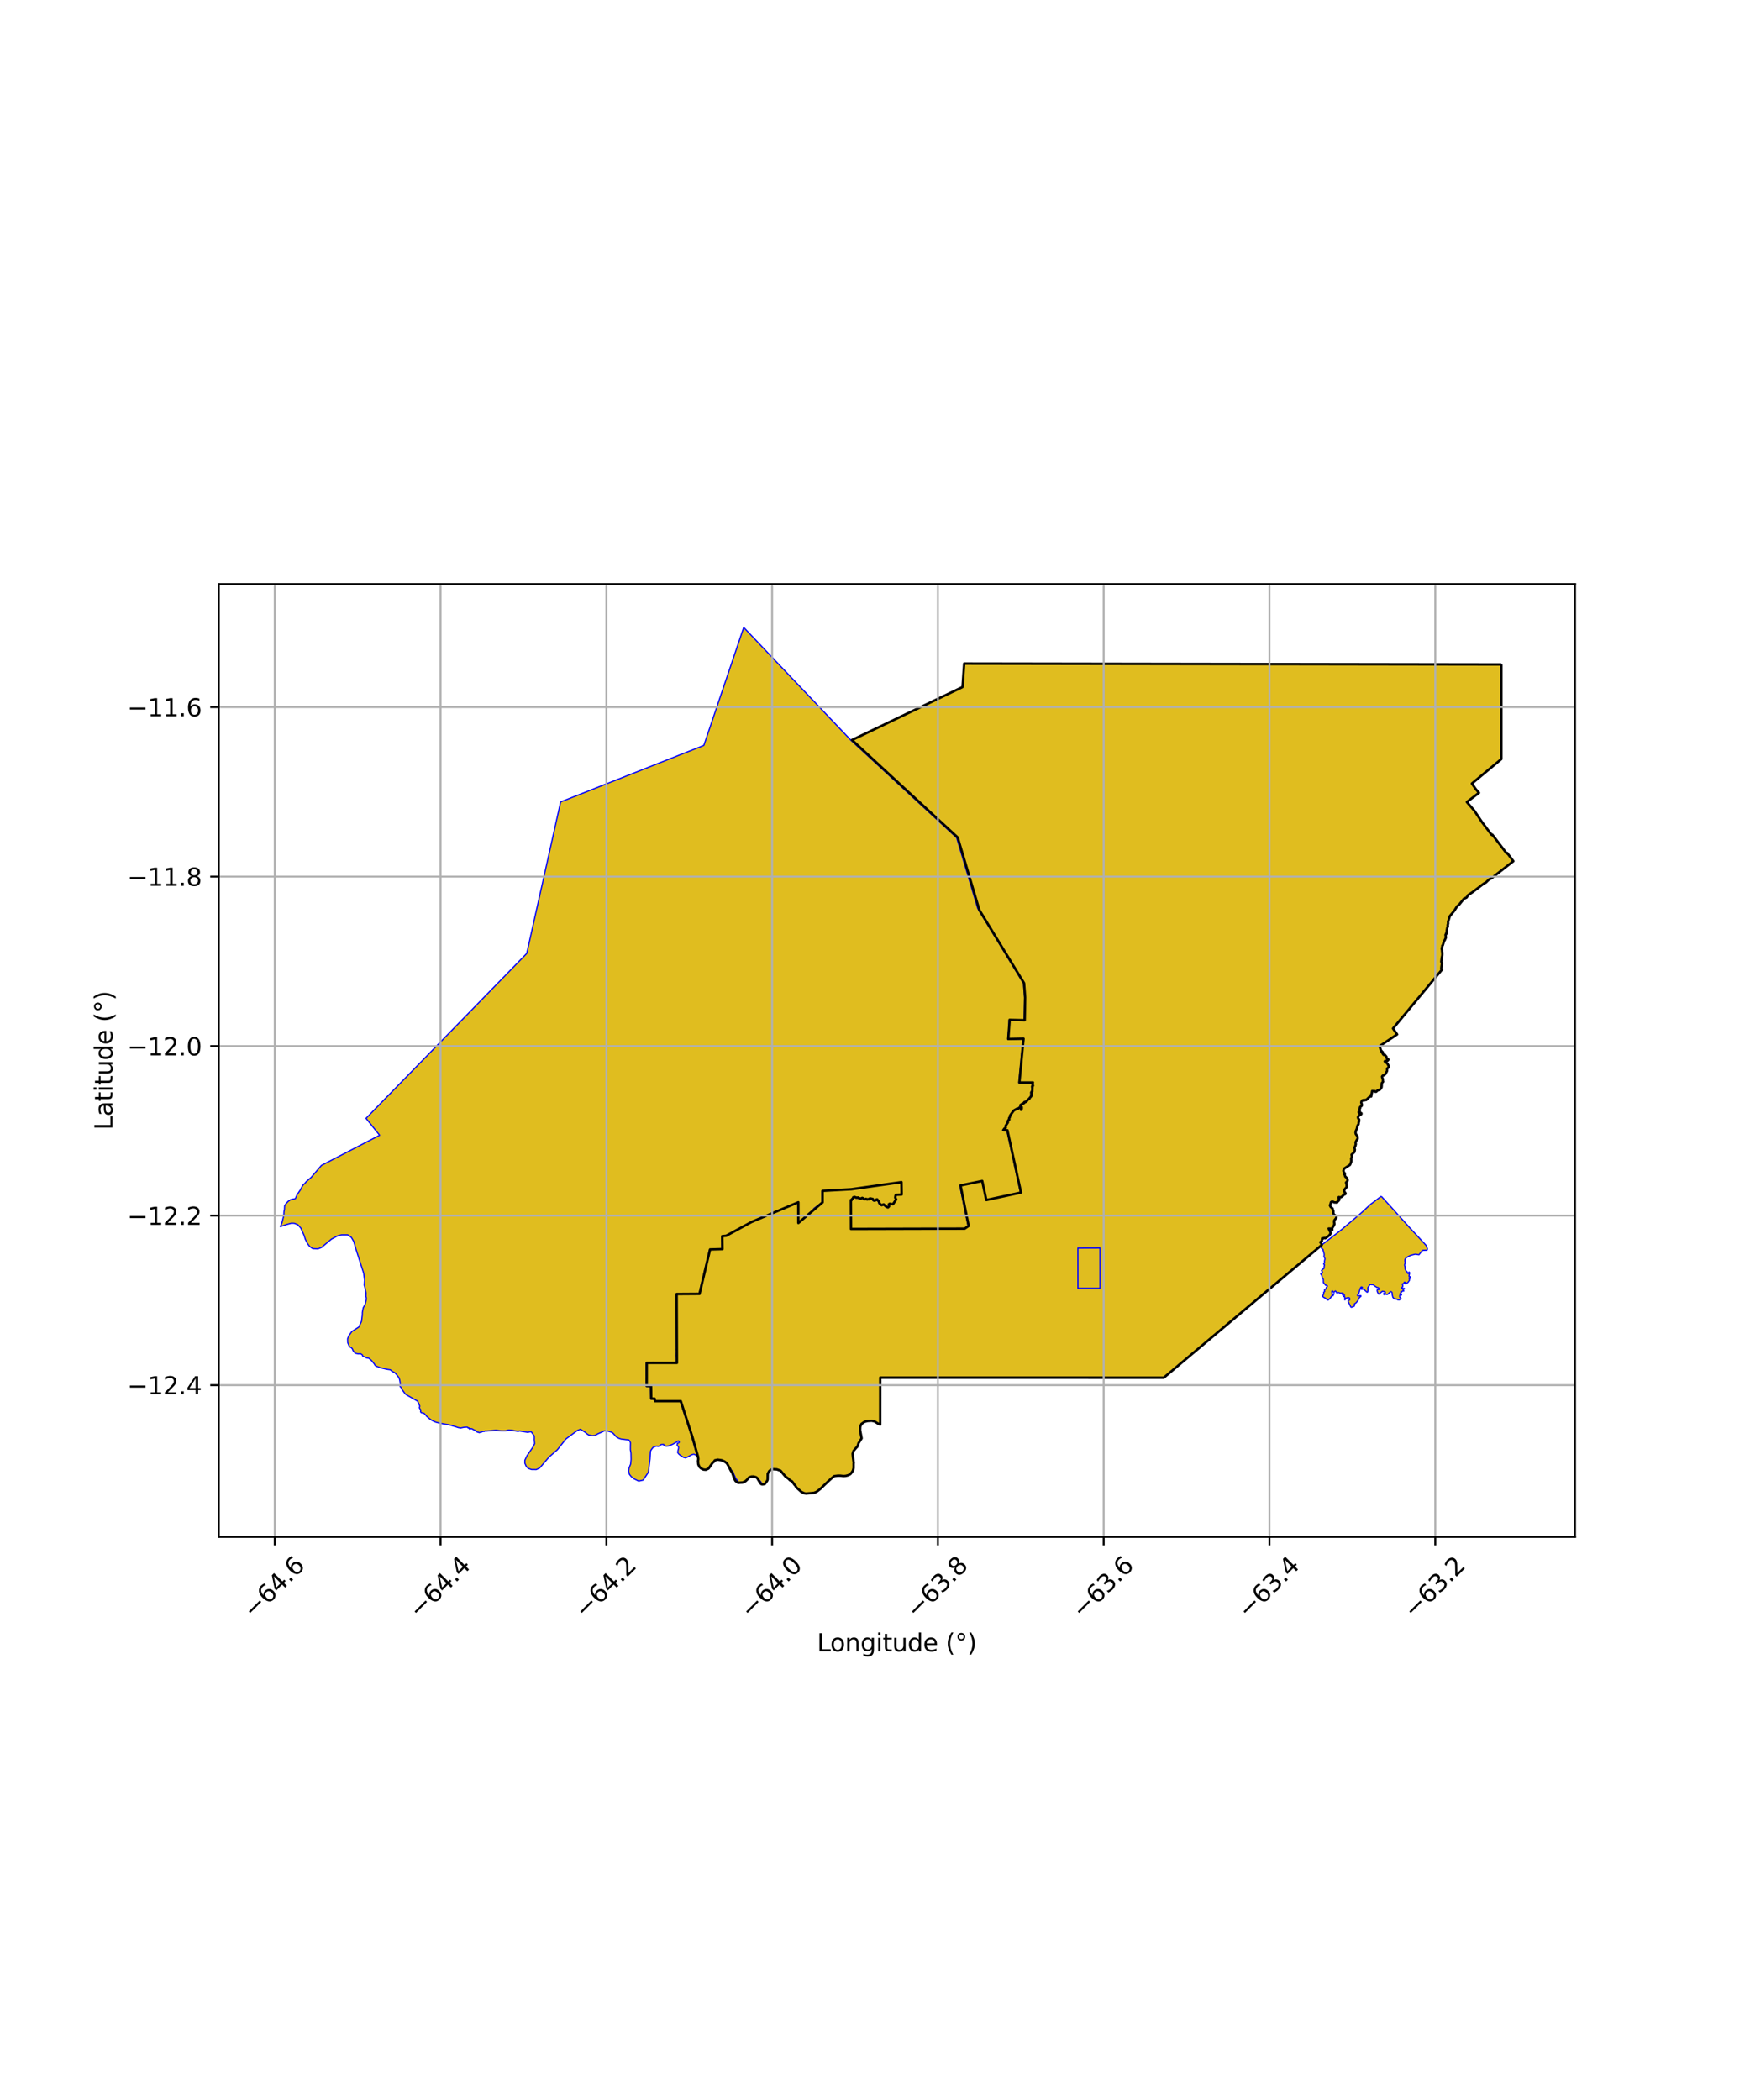
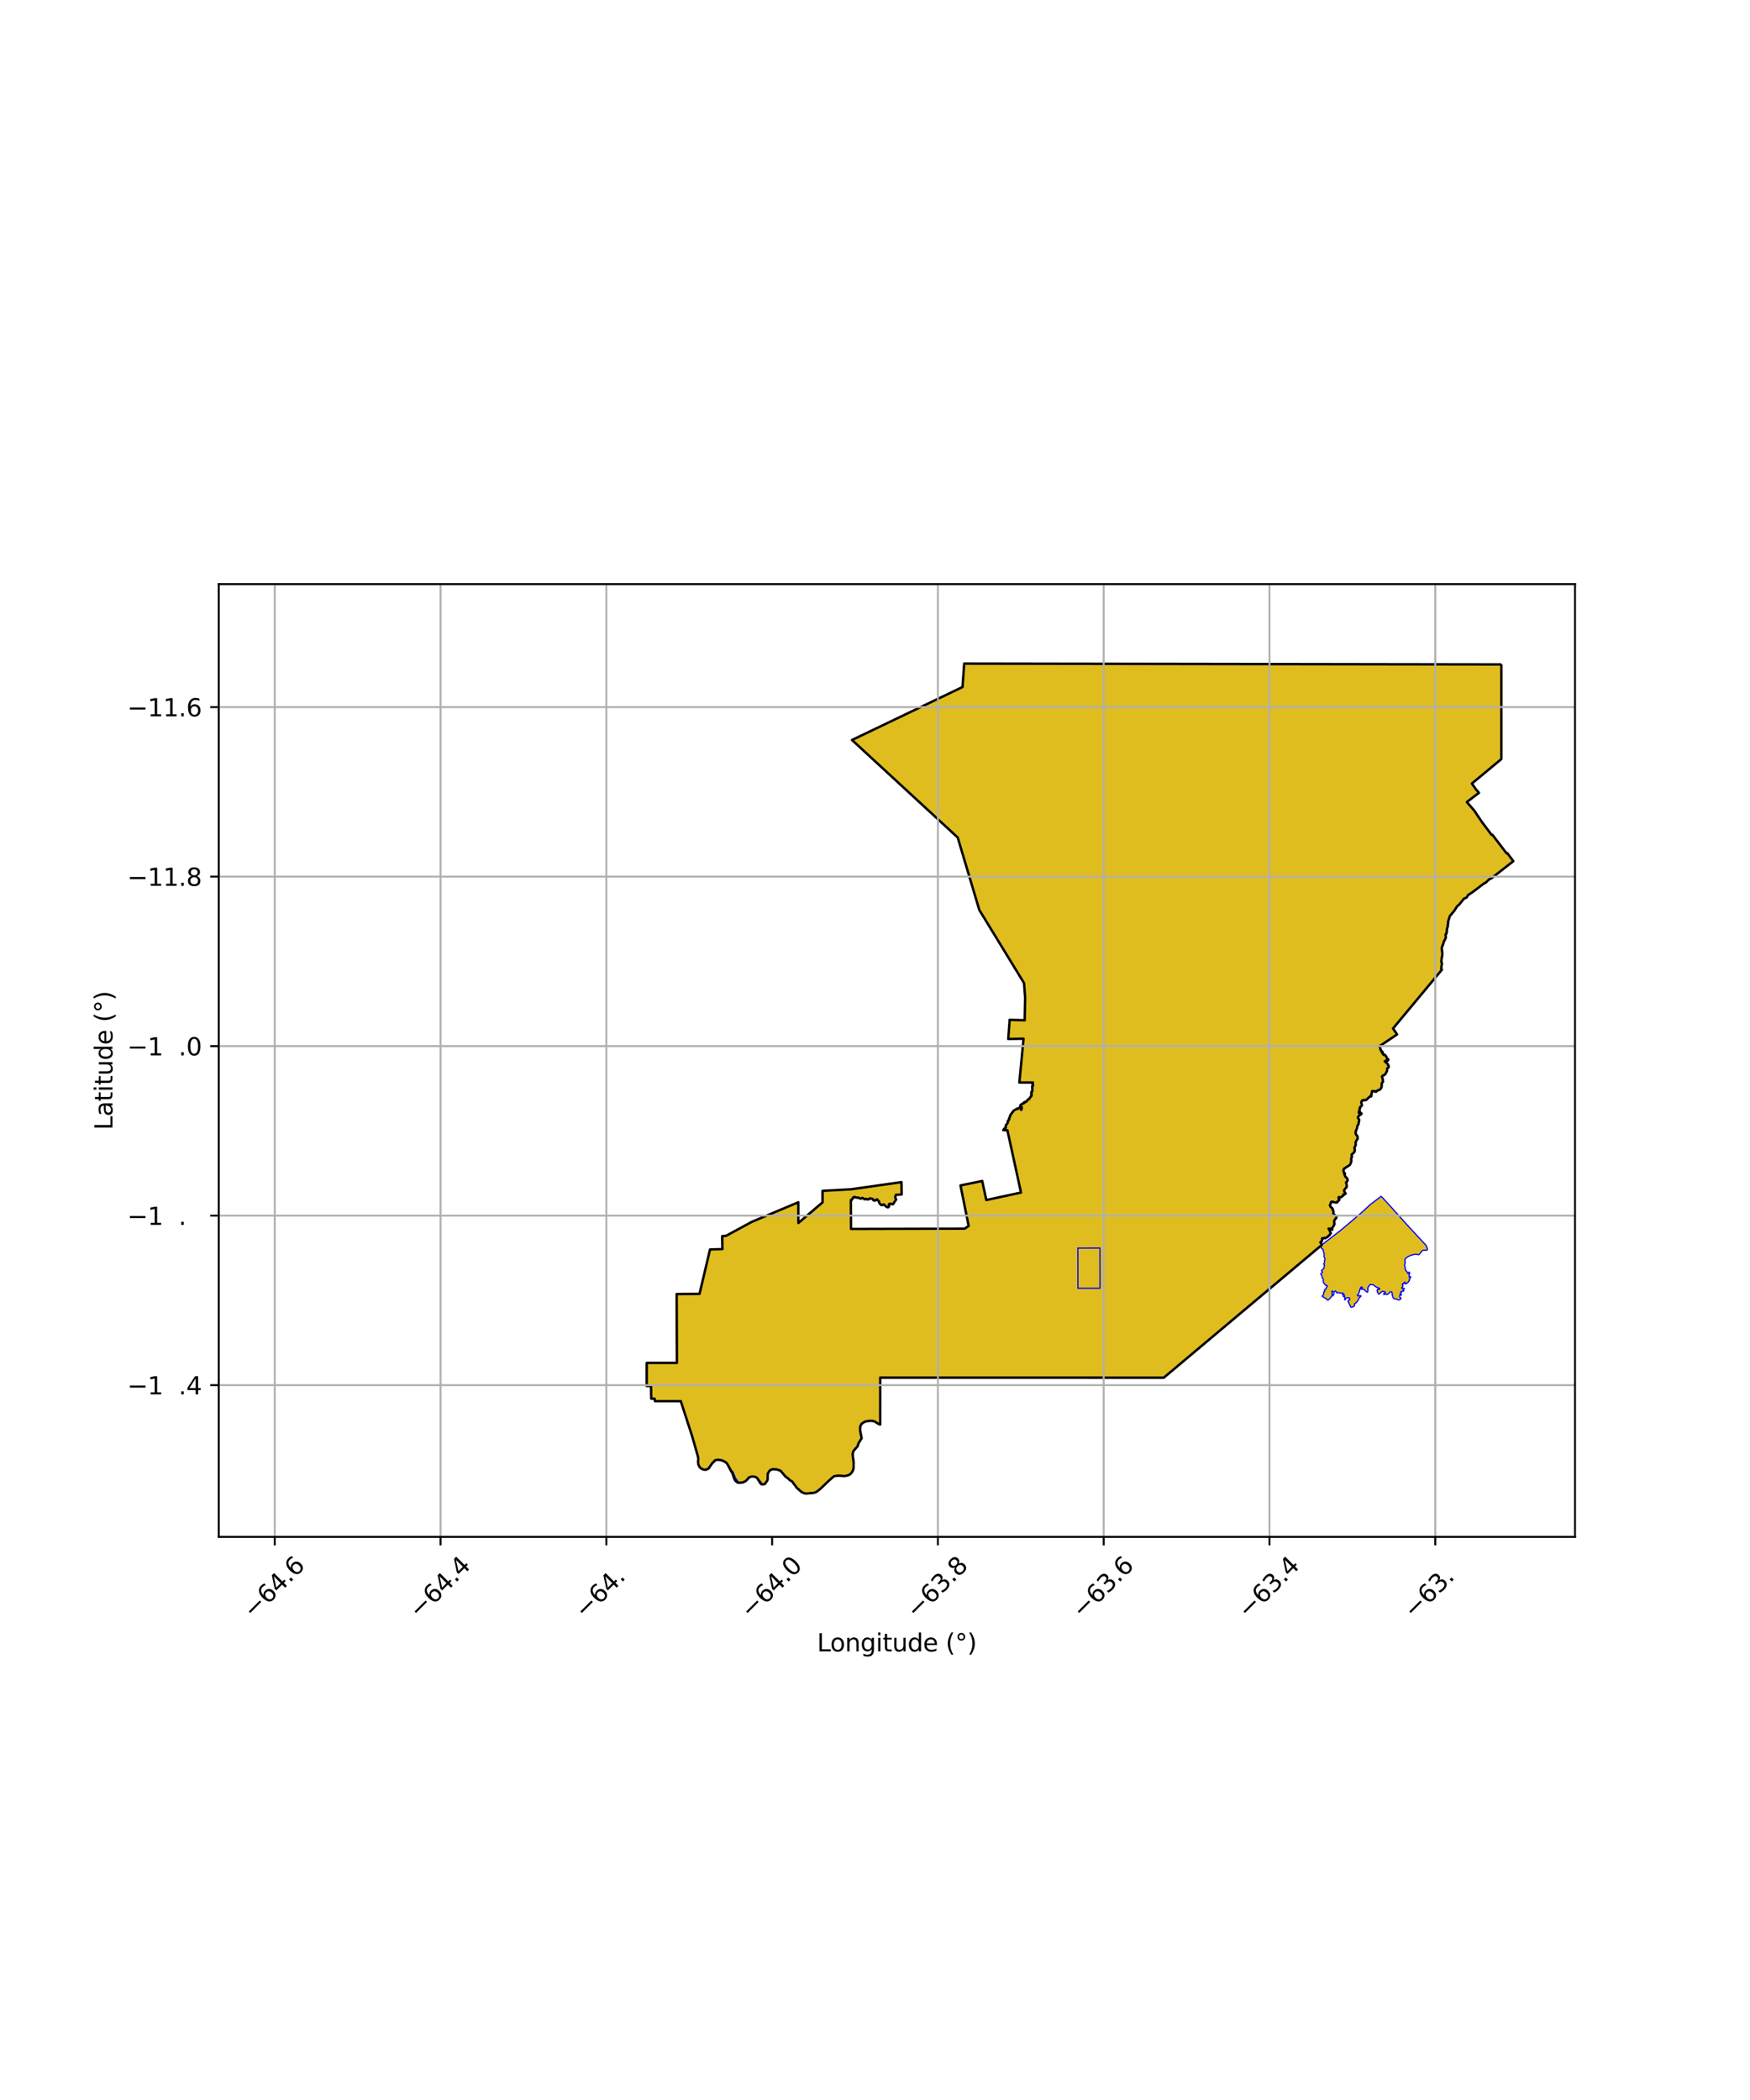
<svg xmlns="http://www.w3.org/2000/svg" xmlns:xlink="http://www.w3.org/1999/xlink" width="720pt" height="864pt" viewBox="0 0 720 864" version="1.1">
  <defs>
    <style type="text/css">*{stroke-linejoin: round; stroke-linecap: butt}</style>
  </defs>
  <g id="figure_1">
    <g id="patch_1">
      <path d="M 0 864  L 720 864  L 720 0  L 0 0  z " style="fill: #ffffff" />
    </g>
    <g id="axes_1">
      <g id="patch_2">
        <path d="M 90 632.317  L 648 632.317  L 648 240.323  L 90 240.323  z " style="fill: #ffffff" />
      </g>
      <g id="PatchCollection_1">
-         <path d="M 286.81 599.275  L 286.696 599.166  L 286.536 598.917  L 286.108 598.544  L 285.447 598.285  L 284.769 598.441  L 284.142 598.771  L 282.736 599.531  L 281.991 599.808  L 281.2 599.575  L 279.97 598.809  L 279.268 598.222  L 278.831 597.655  L 278.958 596.683  L 279.208 595.87  L 279.192 595.357  L 279.035 595.038  L 278.791 594.882  L 278.607 594.804  L 278.608 594.356  L 278.654 593.952  L 278.774 593.767  L 279.166 593.681  L 279.308 593.562  L 279.439 593.453  L 279.494 593.333  L 279.429 593.158  L 279.354 593.015  L 279.088 592.797  L 278.899 592.911  L 278.643 593.133  L 276.794 594.187  L 275.222 594.86  L 274.207 594.991  L 273.543 594.851  L 273.229 594.67  L 273.072 594.49  L 273.049 594.429  L 273.111 594.299  L 272.776 594.261  L 272.244 594.295  L 271.892 594.367  L 271.533 594.735  L 270.968 595.053  L 270.699 595.093  L 270.25 594.943  L 269.923 594.999  L 269.089 595.305  L 268.71 595.485  L 268.331 595.929  L 267.768 596.719  L 267.618 597.23  L 267.447 600.201  L 266.768 605.718  L 264.622 608.946  L 262.779 609.367  L 260.765 608.374  L 259.705 607.512  L 258.952 606.568  L 258.652 605.246  L 258.802 604.016  L 259.476 602.301  L 259.646 600.438  L 259.594 597.811  L 259.346 596.458  L 259.352 594.978  L 259.384 593.575  L 259.146 592.969  L 258.618 592.384  L 257.822 592.337  L 257.371 592.292  L 255.487 592.052  L 254.569 591.736  L 253.895 591.366  L 253.41 590.997  L 252.454 589.92  L 252.064 589.552  L 251.565 589.237  L 250.22 588.834  L 249.421 588.728  L 248.672 588.725  L 248.332 588.808  L 248.093 588.995  L 246.001 589.887  L 244.889 590.559  L 243.749 590.674  L 242.221 590.411  L 241.369 589.835  L 240.892 589.366  L 238.83 588.049  L 237.515 588.561  L 232.832 592.027  L 229.299 596.49  L 225.894 599.464  L 222.011 603.991  L 220.624 604.625  L 218.674 604.597  L 217.365 604.152  L 216.549 603.361  L 215.936 602.023  L 215.942 600.779  L 216.826 598.917  L 219.172 595.507  L 219.958 593.969  L 219.806 592.312  L 219.832 591.576  L 219.817 591.015  L 219.747 590.731  L 218.598 589.102  L 218.047 589.099  L 217.12 589.292  L 213.991 588.791  L 213.695 588.754  L 213.19 588.909  L 212.181 588.764  L 210.809 588.478  L 209.539 588.384  L 209.174 588.382  L 207.972 588.708  L 206.406 588.718  L 204.007 588.444  L 200.052 588.797  L 199.849 588.699  L 199.709 588.73  L 199.311 588.919  L 198.859 588.932  L 198.306 589.074  L 197.857 589.326  L 197.595 589.282  L 197.341 589.4  L 197.155 589.441  L 196.975 589.384  L 196.908 589.294  L 196.834 589.249  L 196.626 589.248  L 196.462 589.224  L 196.254 589.119  L 195.905 588.892  L 195.586 588.577  L 195.182 588.336  L 194.812 588.258  L 194.478 587.966  L 194.079 587.83  L 193.675 587.793  L 193.428 587.891  L 193.109 587.939  L 193.314 587.735  L 192.948 587.503  L 192.548 587.51  L 192.492 587.329  L 192.378 587.222  L 192.118 587.155  L 191.456 587.201  L 190.917 587.231  L 189.517 587.518  L 188.573 587.359  L 187.405 586.971  L 184.883 586.218  L 182.736 585.854  L 180.714 585.491  L 179.167 585.068  L 177.704 584.375  L 176.696 583.685  L 175.462 582.641  L 175.373 582.441  L 174.425 581.463  L 173.307 581.218  L 173.015 580.837  L 173.088 580.416  L 173.048 580.009  L 172.618 579.374  L 172.535 579.149  L 172.72 578.504  L 171.82 576.48  L 167.437 573.997  L 166.717 573.49  L 165.364 571.61  L 165.062 570.882  L 164.609 570.463  L 164.598 570.293  L 164.72 570.004  L 164.595 568.599  L 164.431 567.678  L 164.123 566.781  L 163.106 565.481  L 162.446 564.776  L 161.389 564.27  L 160.594 563.571  L 159.146 563.368  L 156.491 562.723  L 154.792 562.091  L 154.299 561.726  L 154.035 561.214  L 152.841 559.732  L 151.759 558.814  L 150.703 558.638  L 150.051 558.252  L 149.291 558.036  L 149.166 557.738  L 149.168 557.526  L 148.452 556.991  L 147.333 557.006  L 146.151 556.766  L 145.312 555.764  L 144.958 554.932  L 144.458 554.385  L 143.814 554.161  L 143.05 552.368  L 143.02 550.825  L 143.496 549.581  L 144.761 547.829  L 147.626 545.989  L 148.726 543.691  L 149.056 541.041  L 149.077 539.928  L 149.271 538.951  L 149.434 538.088  L 150.188 536.774  L 150.692 534.813  L 150.717 533.913  L 150.544 533.422  L 150.591 531.973  L 150.174 529.817  L 149.867 528.74  L 149.997 526.663  L 149.636 523.854  L 146.498 514.061  L 146.032 512.448  L 146.03 512.409  L 145.945 512.147  L 145.553 510.79  L 145.168 510.127  L 145.159 510.096  L 144.997 509.809  L 144.941 509.736  L 144.637 509.212  L 144.482 509.023  L 143.053 508.026  L 140.483 508.034  L 138.817 508.502  L 136.362 509.819  L 133.333 512.341  L 132.35 513.209  L 130.826 513.801  L 128.653 513.706  L 127.382 512.798  L 126.446 511.527  L 125.617 509.845  L 125.143 508.335  L 123.783 505.275  L 122.513 503.864  L 121.097 503.309  L 119.914 503.254  L 118.017 503.766  L 115.364 504.671  L 116.019 503.087  L 116.632 500.564  L 116.807 499.385  L 116.838 498.473  L 117.045 497.648  L 117.104 496.13  L 117.595 495.323  L 118.533 494.291  L 119.616 493.569  L 120.771 493.308  L 121.082 493.28  L 121.539 493.128  L 122.232 491.544  L 123.665 489.436  L 124.357 488.064  L 124.781 487.431  L 125.363 486.958  L 126.051 486.115  L 128.007 484.433  L 132.244 479.482  L 156.194 467.072  L 150.604 460.109  L 187.381 422.394  L 216.72 392.273  L 222.808 365.071  L 230.664 329.932  L 289.586 306.675  L 305.99 258.141  L 325.166 278.33  L 350.097 304.559  L 369.268 322.223  L 369.452 322.392  L 393.581 344.658  L 402.266 373.751  L 409.626 385.786  L 421.14 404.61  L 421.589 410.499  L 421.412 419.877  L 415.177 419.724  L 415.14 420.828  L 415.115 421.649  L 415.088 422.294  L 415.009 423.491  L 414.642 427.594  L 420.931 427.474  L 419.208 445.513  L 424.783 445.497  L 424.396 445.743  L 424.652 445.935  L 424.779 446.113  L 424.675 446.442  L 424.729 446.665  L 424.841 446.814  L 424.47 447.094  L 424.531 447.299  L 424.468 447.402  L 424.57 447.424  L 424.642 447.679  L 424.607 447.833  L 424.666 447.943  L 424.583 447.968  L 424.597 448.149  L 424.643 448.34  L 424.572 448.599  L 424.557 448.889  L 424.428 448.941  L 424.517 449.055  L 424.501 449.237  L 424.287 449.26  L 424.097 449.583  L 424.097 449.816  L 424.286 450.133  L 424.088 450.456  L 424.271 450.624  L 424.123 450.856  L 424.228 450.936  L 424.023 451.022  L 424.025 451.236  L 423.897 451.451  L 423.757 451.531  L 423.453 451.837  L 423.262 452.363  L 422.844 452.404  L 422.511 452.663  L 422.403 452.934  L 422.218 453.16  L 421.997 453.479  L 421.877 453.391  L 421.628 453.385  L 421.298 453.531  L 421.166 453.839  L 421.248 453.879  L 421.032 454.037  L 420.725 454.048  L 420.624 454.257  L 420.439 454.225  L 420.155 454.438  L 420.18 454.538  L 419.639 454.789  L 419.814 455.505  L 420.19 455.6  L 420.188 456.231  L 420.03 456.719  L 419.873 456.735  L 419.937 456.483  L 419.75 455.788  L 419.28 455.756  L 418.652 456.353  L 418.339 456.226  L 416.878 457.047  L 416.267 457.798  L 415.418 459.057  L 415.322 459.687  L 414.971 460.211  L 415.068 460.759  L 414.723 460.947  L 414.471 461.388  L 414.501 461.892  L 413.56 463.33  L 413.618 464.097  L 413.085 464.411  L 412.592 465.08  L 412.832 465.105  L 414.293 465.159  L 419.886 490.776  L 413.858 492.077  L 413.771 492.096  L 405.612 493.856  L 403.922 486.013  L 394.995 487.852  L 394.921 487.87  L 395.48 490.679  L 398.348 504.504  L 396.716 505.623  L 395.868 505.625  L 349.939 505.746  L 349.873 493.888  L 350.14 493.949  L 350.222 493.782  L 350.311 493.679  L 350.357 493.45  L 350.58 493.265  L 350.73 493.225  L 350.826 493.148  L 350.868 492.738  L 351.206 492.68  L 351.424 492.59  L 351.813 492.697  L 352.16 492.879  L 352.66 492.863  L 352.95 492.822  L 353.181 493.085  L 353.645 493.154  L 354.063 493.257  L 354.316 493.05  L 354.549 492.962  L 355.03 493.167  L 355.353 493.495  L 355.679 493.554  L 356.097 493.345  L 356.373 493.506  L 356.642 493.643  L 356.999 493.465  L 357.17 493.535  L 357.294 493.584  L 357.623 493.303  L 357.745 493.16  L 358.168 493.158  L 358.624 493.336  L 358.891 493.4  L 358.965 493.431  L 359.101 493.896  L 359.477 494.096  L 360.024 493.989  L 360.367 493.809  L 360.45 493.587  L 360.728 493.587  L 360.801 493.818  L 361.188 494.207  L 361.473 494.412  L 361.455 494.805  L 361.626 495.16  L 362.004 495.624  L 362.584 495.976  L 363.384 495.647  L 363.73 495.929  L 364.061 496.22  L 364.261 496.446  L 364.671 496.728  L 365.064 496.868  L 365.19 496.888  L 365.503 496.608  L 365.61 496.456  L 365.595 496.298  L 365.535 496.145  L 365.588 495.866  L 365.53 495.578  L 365.749 495.583  L 365.832 495.378  L 366.119 495.356  L 366.296 495.442  L 366.451 495.531  L 366.877 495.583  L 367.184 495.611  L 367.251 495.547  L 367.371 495.488  L 367.447 495.424  L 367.556 495.194  L 367.616 494.993  L 367.677 494.904  L 367.758 494.814  L 367.757 494.699  L 367.773 494.628  L 367.948 494.564  L 368.113 494.35  L 368.287 493.988  L 368.537 493.615  L 368.378 493.228  L 368.147 492.877  L 368.169 492.659  L 368.249 492.273  L 368.272 491.987  L 368.471 491.7  L 370.778 491.582  L 370.703 486.489  L 369.992 486.601  L 369.405 486.678  L 368.294 486.842  L 367.003 487.007  L 366.142 487.129  L 365.26 487.266  L 363.949 487.454  L 362.861 487.604  L 361.647 487.781  L 360.656 487.922  L 359.903 488.004  L 359.128 488.14  L 358.546 488.225  L 357.772 488.332  L 357.216 488.411  L 355.754 488.616  L 355.003 488.721  L 353.66 488.881  L 352.763 489.035  L 352.16 489.12  L 351.499 489.213  L 350.83 489.312  L 350.05 489.42  L 349.489 489.466  L 348.837 489.528  L 348.152 489.564  L 347.53 489.596  L 346.664 489.651  L 345.436 489.717  L 344.478 489.737  L 343.67 489.807  L 342.394 489.853  L 340.478 489.959  L 339.345 490.013  L 338.236 490.076  L 338.24 494.81  L 336.983 495.691  L 336.033 496.362  L 335.039 497.064  L 334.921 497.155  L 334.611 497.618  L 334.44 497.879  L 333.804 498.456  L 332.976 499.208  L 332.755 499.282  L 332.486 499.525  L 332.131 499.875  L 331.701 500.313  L 331.254 500.751  L 330.651 501.331  L 330.019 501.952  L 329.635 502.315  L 329.052 502.87  L 328.769 503.038  L 328.427 503.229  L 328.292 503.295  L 328.289 502.193  L 328.286 501.496  L 328.284 500.853  L 328.279 500.699  L 328.284 500.25  L 328.282 499.876  L 328.281 499.368  L 328.282 499.116  L 328.281 498.818  L 328.305 498.768  L 328.279 497.592  L 328.276 497.45  L 328.275 495.971  L 328.275 494.775  L 327.63 495.035  L 327.47 495.11  L 326.785 495.401  L 325.693 495.864  L 324.868 496.214  L 323.686 496.716  L 322.77 497.105  L 321.752 497.538  L 320.903 497.897  L 320.383 498.118  L 319.283 498.586  L 318.572 498.888  L 317.666 499.272  L 317.11 499.507  L 316.793 499.64  L 315.873 500.03  L 314.581 500.575  L 313.57 501.002  L 312.628 501.401  L 311.516 501.87  L 311.269 501.975  L 310.846 502.152  L 310.384 502.347  L 310.079 502.475  L 309.529 502.723  L 309.388 502.778  L 309.223 502.786  L 309.124 502.834  L 307.598 503.587  L 307.237 503.827  L 306.981 503.978  L 306.686 504.137  L 306.043 504.49  L 305.931 504.554  L 305.414 504.838  L 304.94 505.103  L 304.372 505.412  L 303.857 505.701  L 302.942 506.202  L 302.558 506.414  L 302.049 506.7  L 301.68 506.909  L 301.284 507.116  L 299.937 507.853  L 299.428 508.124  L 299.063 508.318  L 298.946 508.375  L 298.913 508.393  L 298.624 508.541  L 298.274 508.528  L 298.034 508.517  L 297.818 508.571  L 297.62 508.611  L 297.414 508.635  L 296.95 508.719  L 296.951 508.963  L 296.984 509.318  L 296.958 509.509  L 296.959 509.637  L 296.962 509.768  L 296.966 509.845  L 296.99 510.026  L 297.001 510.146  L 296.984 510.369  L 297.076 511.322  L 297.006 511.884  L 297.006 512.04  L 297.021 512.676  L 297.031 513.207  L 297.037 513.478  L 297.043 513.791  L 297.036 514.039  L 296.266 514.063  L 295.774 514.073  L 294.985 514.095  L 294.248 514.116  L 294.022 514.127  L 293.684 514.135  L 291.944 514.182  L 291.824 514.646  L 291.576 515.695  L 291.25 517.072  L 290.918 518.474  L 290.62 519.732  L 290.494 520.267  L 290.353 520.863  L 290.296 521.093  L 290.25 521.295  L 290.21 521.456  L 290.146 521.73  L 290.126 521.812  L 290.119 521.853  L 290.012 522.303  L 289.806 523.168  L 289.613 523.978  L 289.531 524.338  L 289.502 524.459  L 289.452 524.657  L 289.427 524.765  L 289.349 525.107  L 289.229 525.616  L 289.095 526.188  L 288.956 526.768  L 288.878 527.098  L 288.748 527.614  L 288.618 528.2  L 288.488 528.569  L 288.291 529.466  L 288.081 530.38  L 287.823 531.612  L 287.754 531.943  L 287.62 532.463  L 287.412 532.482  L 286.793 532.484  L 284.137 532.492  L 283.624 532.494  L 282.847 532.496  L 281.016 532.486  L 280.383 532.506  L 279.557 532.534  L 279.301 532.545  L 278.971 532.705  L 278.527 532.527  L 278.212 532.529  L 278.265 532.878  L 278.264 534.088  L 278.261 534.394  L 278.267 535.433  L 278.259 535.99  L 278.273 536.394  L 278.291 538.488  L 278.285 538.887  L 278.292 539.865  L 278.287 540.123  L 278.295 541.197  L 278.289 542.383  L 278.3 542.442  L 278.303 543.084  L 278.352 543.649  L 278.311 543.99  L 278.327 544.761  L 278.359 545.188  L 278.331 545.835  L 278.294 546.43  L 278.315 546.817  L 278.31 547.924  L 278.309 549.276  L 278.291 549.562  L 278.317 550.325  L 278.329 551.296  L 278.328 551.684  L 278.323 553.469  L 278.313 554.102  L 278.37 554.608  L 278.247 555.359  L 278.344 555.516  L 278.347 555.691  L 278.413 555.896  L 278.3 556.262  L 278.318 556.56  L 278.272 556.872  L 278.283 557.21  L 278.201 557.518  L 278.328 558.704  L 278.328 559.853  L 278.305 560.199  L 278.32 560.86  L 277.745 560.864  L 277.142 560.841  L 275.33 560.834  L 273.727 560.871  L 273.212 560.868  L 272.745 560.876  L 270.921 560.87  L 270.733 560.882  L 270.383 560.856  L 269.495 560.86  L 269.357 560.711  L 269.135 560.591  L 268.831 560.436  L 268.606 560.507  L 268.359 560.867  L 267.429 560.85  L 265.899 560.869  L 265.88 561.013  L 265.889 562.099  L 265.883 562.698  L 265.886 563.49  L 265.875 563.956  L 265.895 564.442  L 265.887 564.922  L 265.89 565.576  L 265.883 565.896  L 265.989 566.434  L 265.871 566.999  L 265.893 568.006  L 265.893 569.036  L 265.874 569.379  L 265.947 569.961  L 265.89 570.355  L 267.197 570.378  L 267.674 570.388  L 267.705 572.551  L 267.721 573.453  L 267.741 574.63  L 267.757 575.572  L 268.303 575.572  L 268.748 575.572  L 269.126 575.585  L 269.24 576.226  L 269.306 576.613  L 269.945 576.61  L 270.717 576.603  L 270.909 576.612  L 271.111 576.604  L 271.509 576.606  L 272.371 576.601  L 272.561 576.605  L 273.245 576.603  L 273.868 576.604  L 274.725 576.607  L 275.243 576.606  L 275.428 576.605  L 275.539 576.616  L 275.911 576.613  L 276.159 576.602  L 276.755 576.6  L 276.991 576.6  L 277.871 576.596  L 278.393 576.596  L 279.253 576.598  L 279.908 576.595  L 280.226 577.568  L 280.486 578.36  L 280.658 578.887  L 280.934 579.731  L 281.071 580.151  L 281.37 581.068  L 281.682 582.023  L 281.939 582.811  L 282.139 583.424  L 282.41 584.255  L 282.654 585.006  L 282.891 585.734  L 283.142 586.511  L 283.373 587.223  L 283.489 587.585  L 283.769 588.462  L 284.225 589.892  L 284.644 591.201  L 285.776 595.178  L 286.948 599.298  L 286.81 599.275  " clip-path="url(#p16e83d7c3c)" style="fill: #e0bd1f; stroke: #0000ff; stroke-width: 0.5" />
        <path d="M 313.124 609.814  L 311.571 607.987  L 311.147 607.744  L 310.778 607.622  L 310.455 607.597  L 310.455 607.597  L 310.063 607.482  L 309.123 607.516  L 308.652 607.65  L 308.119 607.897  L 307.435 608.726  L 306.715 609.406  L 305.562 609.948  L 304.254 610.028  L 303.971 610.04  L 303.717 609.694  L 303.254 608.894  L 302.971 608.628  L 302.611 608.107  L 302.157 607.018  L 301.965 606.688  L 301.787 605.944  L 301.352 605.268  L 300.773 604.842  L 300.48 604.132  L 300.309 603.864  L 299.851 603.36  L 299.55 602.87  L 299.267 602.459  L 299.022 601.999  L 298.109 601.325  L 296.911 600.798  L 295.946 600.596  L 295.303 600.568  L 294.449 600.726  L 294.102 600.837  L 293.778 601.369  L 293.195 601.814  L 292.597 602.681  L 291.926 603.473  L 291.515 604.204  L 290.428 604.71  L 289.426 604.631  L 288.426 604.143  L 287.798 603.544  L 287.295 602.461  L 287.195 601.204  L 287.217 600.92  L 287.306 600.244  L 287.174 599.323  L 285.959 595.054  L 284.827 591.077  L 280.094 576.471  L 277.174 576.475  L 275.611 576.481  L 274.052 576.479  L 269.489 576.489  L 269.31 575.46  L 267.94 575.448  L 267.858 570.264  L 266.073 570.23  L 266.083 560.744  L 275.513 560.71  L 278.503 560.736  L 278.395 532.404  L 287.804 532.339  L 292.127 514.057  L 297.219 513.915  L 297.133 508.595  L 298.807 508.416  L 309.308 502.71  L 322.953 496.981  L 328.458 494.651  L 328.475 503.171  L 338.423 494.685  L 338.419 489.951  L 350.233 489.296  L 370.886 486.364  L 370.961 491.458  L 368.654 491.575  L 368.455 491.863  L 368.432 492.148  L 368.352 492.535  L 368.33 492.753  L 368.561 493.104  L 368.72 493.491  L 368.47 493.863  L 368.296 494.225  L 368.131 494.439  L 367.956 494.503  L 367.94 494.574  L 367.941 494.69  L 367.86 494.78  L 367.799 494.869  L 367.739 495.07  L 367.63 495.3  L 367.554 495.363  L 367.434 495.422  L 367.367 495.487  L 367.06 495.459  L 366.634 495.407  L 366.479 495.318  L 366.302 495.232  L 366.015 495.253  L 365.932 495.458  L 365.713 495.453  L 365.771 495.741  L 365.718 496.021  L 365.778 496.173  L 365.793 496.331  L 365.687 496.484  L 365.373 496.764  L 365.247 496.744  L 364.854 496.603  L 364.444 496.322  L 364.244 496.095  L 363.913 495.804  L 363.567 495.522  L 362.767 495.851  L 362.187 495.499  L 361.809 495.036  L 361.638 494.68  L 361.656 494.288  L 361.371 494.083  L 360.984 493.694  L 360.911 493.462  L 360.633 493.463  L 360.55 493.685  L 360.207 493.865  L 359.66 493.971  L 359.284 493.772  L 359.148 493.307  L 359.074 493.276  L 358.807 493.212  L 358.351 493.034  L 357.928 493.036  L 357.806 493.179  L 357.477 493.459  L 357.353 493.411  L 357.182 493.341  L 356.825 493.519  L 356.556 493.382  L 356.28 493.22  L 355.862 493.43  L 355.536 493.371  L 355.213 493.043  L 354.732 492.837  L 354.499 492.925  L 354.246 493.133  L 353.828 493.03  L 353.364 492.961  L 353.133 492.697  L 352.843 492.738  L 352.343 492.755  L 351.996 492.573  L 351.607 492.465  L 351.389 492.555  L 351.051 492.614  L 351.01 493.024  L 350.913 493.101  L 350.763 493.141  L 350.54 493.326  L 350.494 493.555  L 350.405 493.658  L 350.323 493.825  L 350.062 493.75  L 350.122 505.621  L 396.051 505.5  L 396.899 505.498  L 398.531 504.379  L 395.663 490.555  L 395.104 487.745  L 395.178 487.728  L 404.105 485.889  L 405.795 493.732  L 413.954 491.972  L 414.041 491.953  L 420.069 490.652  L 414.476 465.034  L 413.015 464.98  L 412.775 464.955  L 413.268 464.287  L 413.801 463.973  L 413.743 463.206  L 414.684 461.768  L 414.654 461.263  L 414.906 460.822  L 415.251 460.634  L 415.154 460.086  L 415.505 459.563  L 415.6 458.932  L 416.45 457.673  L 417.061 456.923  L 418.522 456.102  L 418.835 456.229  L 419.463 455.631  L 419.933 455.664  L 420.119 456.358  L 420.056 456.61  L 420.213 456.595  L 420.371 456.106  L 420.372 455.476  L 419.997 455.38  L 419.822 454.665  L 420.363 454.414  L 420.338 454.314  L 420.622 454.1  L 420.807 454.132  L 420.908 453.923  L 421.215 453.912  L 421.431 453.755  L 421.349 453.714  L 421.48 453.407  L 421.811 453.26  L 422.059 453.267  L 422.18 453.354  L 422.4 453.036  L 422.586 452.809  L 422.694 452.539  L 423.026 452.28  L 423.444 452.238  L 423.636 451.712  L 423.94 451.406  L 424.08 451.327  L 424.208 451.111  L 424.205 450.897  L 424.411 450.811  L 424.306 450.731  L 424.453 450.499  L 424.271 450.331  L 424.469 450.008  L 424.279 449.692  L 424.279 449.458  L 424.47 449.136  L 424.683 449.112  L 424.7 448.93  L 424.61 448.816  L 424.74 448.765  L 424.755 448.474  L 424.825 448.215  L 424.78 448.024  L 424.766 447.843  L 424.849 447.818  L 424.79 447.708  L 424.825 447.554  L 424.753 447.299  L 424.651 447.277  L 424.713 447.175  L 424.653 446.969  L 425.023 446.689  L 424.912 446.541  L 424.858 446.318  L 424.962 445.989  L 424.834 445.811  L 424.579 445.619  L 424.966 445.373  L 419.391 445.389  L 421.114 427.35  L 414.825 427.469  L 415.191 423.366  L 415.271 422.169  L 415.297 421.525  L 415.323 420.703  L 415.36 419.599  L 421.594 419.753  L 421.772 410.374  L 421.323 404.486  L 409.809 385.661  L 402.923 374.403  L 394.022 344.559  L 387.185 338.256  L 350.538 304.456  L 396.012 282.661  L 396.691 273.029  L 617.695 273.375  L 617.695 312.302  L 605.575 322.369  L 605.599 322.398  L 607.16 324.652  L 608.487 326.185  L 603.499 329.978  L 604.069 330.619  L 604.594 331.214  L 604.856 331.514  L 605.117 331.808  L 605.373 332.105  L 606.303 333.125  L 606.585 333.539  L 607.531 334.989  L 607.976 335.637  L 608.416 336.286  L 608.855 336.939  L 609.308 337.609  L 609.739 338.246  L 610.435 339.165  L 610.746 339.52  L 611.201 340.157  L 611.671 340.793  L 612.098 341.381  L 612.574 342.036  L 613.045 342.676  L 613.295 342.98  L 613.552 343.295  L 613.709 343.505  L 613.884 343.388  L 613.972 343.383  L 614.617 344.22  L 617.966 348.607  L 619.872 351.118  L 620.097 350.942  L 622.599 354.257  L 622.636 354.31  L 621.231 355.384  L 620.822 355.691  L 619.853 356.425  L 618.989 357.08  L 618.174 357.673  L 617.71 358.053  L 617.635 358.114  L 616.879 358.728  L 614.582 360.593  L 613.755 361.271  L 612.611 361.857  L 612.049 362.337  L 611.342 363.076  L 610.446 363.552  L 609.633 364.138  L 608.852 364.775  L 608.089 365.36  L 607.494 365.829  L 605.64 367.19  L 604.772 367.764  L 603.949 368.311  L 603.462 369.229  L 602.29 369.764  L 601.746 370.468  L 601.063 371.309  L 601.003 371.382  L 600.359 372.173  L 599.493 372.884  L 598.302 374.753  L 597.577 375.586  L 596.491 376.928  L 596.26 377.694  L 596.08 377.919  L 595.989 378.389  L 595.948 378.803  L 595.764 379.338  L 595.802 379.925  L 595.615 380.673  L 595.694 381.103  L 595.443 381.707  L 595.258 382.47  L 595.207 383.045  L 595.318 383.489  L 595.045 383.961  L 594.92 384.14  L 595.08 384.241  L 594.717 384.609  L 594.828 385.167  L 594.882 385.69  L 594.683 386.243  L 594.44 386.728  L 594.08 387.308  L 593.929 387.854  L 593.663 388.422  L 593.618 388.88  L 593.391 389.099  L 593.421 389.408  L 593.237 389.785  L 593.154 390.145  L 593.184 390.609  L 593.32 390.956  L 593.309 391.481  L 593.424 391.952  L 593.421 392.622  L 593.403 393.098  L 593.23 393.626  L 593.205 393.903  L 593.026 394.946  L 593.01 395.322  L 592.997 395.643  L 593.007 395.732  L 593.224 396.056  L 593.275 396.316  L 593.195 396.677  L 593.05 396.961  L 593.064 397.602  L 593.051 398.125  L 592.97 398.603  L 593.251 398.947  L 581.715 412.762  L 581.077 413.521  L 578.963 416.045  L 577.544 417.739  L 573.142 422.981  L 573.084 423.054  L 573.131 423.15  L 574.807 425.586  L 572.502 427.136  L 570.793 428.255  L 568.788 429.619  L 567.496 430.497  L 567.739 430.823  L 567.864 431.303  L 567.888 431.834  L 568.139 432.187  L 568.415 432.39  L 568.415 432.743  L 568.867 432.845  L 568.955 433.045  L 568.768 433.314  L 568.92 433.549  L 569.141 433.878  L 569.386 434.042  L 569.701 433.925  L 569.852 434.09  L 570.074 434.395  L 570.307 434.677  L 570.47 434.829  L 570.481 435.252  L 570.633 435.533  L 570.936 435.616  L 571.111 435.721  L 571.204 436.003  L 570.994 436.343  L 570.678 436.472  L 570.235 436.471  L 569.897 436.495  L 569.733 436.694  L 570.2 436.999  L 570.526 437.328  L 570.841 437.633  L 571.225 438.267  L 571.283 438.467  L 571.353 438.887  L 571.283 439.18  L 571.085 439.333  L 570.863 439.438  L 570.699 439.614  L 570.676 439.942  L 570.711 440.177  L 570.663 440.646  L 570.488 440.951  L 570.29 441.139  L 570.009 441.619  L 569.927 441.971  L 569.374 442.368  L 568.822 442.596  L 568.595 442.987  L 568.757 443.509  L 568.951 444.129  L 568.918 444.553  L 569.047 445.042  L 568.528 445.596  L 568.527 446.216  L 568.591 446.738  L 568.429 447.292  L 568.071 447.911  L 567.682 448.335  L 566.676 448.693  L 566.221 449.149  L 565.864 449.181  L 565.645 448.958  L 565.199 448.885  L 564.913 448.885  L 564.556 448.885  L 564.502 449.226  L 564.358 449.585  L 564.358 450.016  L 564.125 450.357  L 564.232 450.825  L 564.142 451.112  L 563.642 451.129  L 563.177 451.452  L 562.944 451.74  L 562.64 452.081  L 562.3 452.404  L 562.014 452.601  L 561.711 452.529  L 561.407 452.708  L 561.103 452.546  L 560.888 452.744  L 560.549 452.707  L 560.263 452.994  L 560.048 453.587  L 560.154 453.875  L 560.351 454.108  L 560.364 454.639  L 560.185 455.034  L 559.935 455.196  L 559.648 455.375  L 559.505 455.698  L 559.594 455.968  L 559.29 456.345  L 559.361 456.74  L 559.468 457.225  L 559.235 457.441  L 559.003 457.53  L 559.163 457.962  L 559.699 457.872  L 560.11 458.017  L 560.128 458.322  L 559.824 458.609  L 559.377 458.806  L 559.108 459.111  L 558.786 459.417  L 558.697 459.776  L 558.875 460.243  L 559.178 460.567  L 559.167 461.373  L 559.011 461.744  L 559.011 462.174  L 558.932 462.584  L 558.563 462.994  L 558.328 464.009  L 558.211 464.478  L 557.899 465.135  L 557.704 466.014  L 557.82 466.561  L 558.286 467.128  L 558.558 467.616  L 558.576 468.515  L 558.323 468.827  L 557.719 469.96  L 557.796 470.839  L 557.567 471.639  L 557.228 472.216  L 557.43 472.997  L 557.226 473.982  L 556.719 474.491  L 556.076 475.067  L 556.244 475.984  L 555.906 476.561  L 555.972 477.377  L 555.904 478.056  L 555.43 479.244  L 554.551 479.82  L 553.807 480.261  L 552.961 480.837  L 552.721 481.716  L 553.024 482.599  L 553.362 482.769  L 553.058 483.109  L 553.327 483.482  L 553.428 484.026  L 554.103 484.638  L 554.339 485.08  L 554.43 485.586  L 554.325 485.965  L 553.8 486.554  L 554.009 487.144  L 554.092 487.754  L 554.071 488.365  L 553.525 488.912  L 553.274 489.269  L 553.252 489.438  L 553.001 489.711  L 553.105 490.259  L 553.356 490.659  L 553.586 490.954  L 553.523 491.27  L 553.103 491.459  L 552.894 491.417  L 552.684 491.416  L 552.726 491.711  L 552.348 492.132  L 551.803 492.51  L 551.258 492.657  L 550.86 492.509  L 550.734 492.614  L 550.776 493.267  L 551.09 493.541  L 550.897 493.85  L 550.583 494.186  L 550.247 494.354  L 550.121 494.754  L 548.906 494.69  L 548.571 494.479  L 547.984 494.394  L 547.607 494.604  L 547.396 495.467  L 547.165 495.867  L 547.437 496.499  L 547.814 496.878  L 548.295 497.279  L 548.253 497.7  L 548.462 497.847  L 548.587 498.269  L 548.586 499.069  L 548.732 499.658  L 549.235 499.975  L 549.612 500.144  L 549.863 500.334  L 549.82 501.007  L 549.401 501.554  L 548.963 502.119  L 548.914 502.79  L 549.009 503.702  L 548.578 504.565  L 548.1 505.236  L 548.147 505.956  L 547.288 505.475  L 546.619 505.474  L 547.143 506.434  L 547.524 507.394  L 546.95 508.209  L 546.09 508.928  L 545.277 509.455  L 544.848 509.31  L 544.275 509.597  L 543.988 509.453  L 543.843 510.652  L 543.222 511.083  L 543.651 511.707  L 543.794 512.235  L 534.667 519.898  L 521.089 531.321  L 521.016 531.383  L 512.186 538.801  L 499.702 549.278  L 493.408 554.563  L 478.811 566.816  L 444.103 566.821  L 443.976 566.825  L 431.58 566.825  L 426.823 566.821  L 426.689 566.82  L 423.471 566.829  L 403.477 566.821  L 393.714 566.82  L 362.154 566.804  L 362.143 586.083  L 361.352 585.792  L 360.576 585.238  L 359.848 584.826  L 358.636 584.548  L 356.966 584.655  L 355.69 584.973  L 354.426 585.851  L 353.915 586.954  L 353.85 587.923  L 353.86 588.407  L 354.103 589.587  L 354.322 590.619  L 354.47 590.905  L 354.481 591.24  L 354.504 591.75  L 354.044 592.518  L 353.584 593.088  L 353.195 593.815  L 353.057 594.386  L 352.708 595.254  L 352.298 595.613  L 351.702 596.306  L 351.292 596.69  L 351.155 596.963  L 351.043 597.273  L 350.805 598.129  L 350.827 598.947  L 350.924 599.506  L 351.057 600.326  L 351.193 600.475  L 351.213 601.68  L 351.262 601.929  L 351.2 602.028  L 351.27 603.32  L 351.205 603.987  L 350.905 605.066  L 350.457 605.773  L 349.885 606.466  L 348.993 606.96  L 347.915 607.23  L 347.012 607.289  L 346.239 607.167  L 345.663 607.135  L 344.797 607.132  L 343.216 607.327  L 342.46 607.846  L 342.149 608.193  L 341.317 608.923  L 341.082 609.071  L 340.833 609.393  L 339.513 610.702  L 338.842 611.383  L 337.91 612.373  L 337.439 612.632  L 336.719 613.188  L 335.863 613.844  L 335.405 614.028  L 334.847 614.212  L 333.807 614.333  L 332.978 614.429  L 332.767 614.416  L 332.421 614.489  L 331.69 614.499  L 331.01 614.41  L 330.392 614.171  L 329.787 613.871  L 328.594 612.833  L 328.1 612.447  L 327.615 611.942  L 327.275 611.301  L 326.893 610.89  L 326.487 610.243  L 326.13 609.831  L 325.809 609.433  L 325.031 609.057  L 324.649 608.621  L 324.427 608.422  L 323.819 607.939  L 323.177 607.515  L 322.401 606.555  L 322.019 606.057  L 321.662 605.534  L 321.119 605.085  L 320.267 604.747  L 319.587 604.558  L 318.383 604.462  L 317.855 604.464  L 317.074 604.759  L 316.478 605.266  L 315.955 606.171  L 315.868 606.357  L 315.854 606.729  L 315.741 607.114  L 315.74 607.524  L 315.812 608.145  L 315.822 608.754  L 315.609 609.287  L 315.052 610.134  L 314.642 610.579  L 313.874 610.726  L 313.698 610.721  L 313.124 609.814  " clip-path="url(#p16e83d7c3c)" style="fill: #e0bd1f; stroke: #0000ff; stroke-width: 0.5" />
        <path d="M 447.385 513.489  L 452.552 513.47  L 452.568 523.049  L 452.566 530.036  L 446.312 530.03  L 443.483 530.035  L 443.466 513.499  L 445.44 513.495  L 447.385 513.489  " clip-path="url(#p16e83d7c3c)" style="fill: #e0bd1f; stroke: #0000ff; stroke-width: 0.5" />
        <path d="M 568.278 492.178  L 572.491 496.787  L 579.608 504.707  L 586.773 512.427  L 587.292 513.837  L 587.09 514.374  L 585.4 514.422  L 585.077 514.655  L 583.783 516.247  L 582.301 516.011  L 580.476 516.452  L 579.334 516.987  L 578.507 517.538  L 578.063 518.151  L 578.019 518.9  L 578.17 519.433  L 577.878 520.444  L 578.196 521.727  L 578.098 522.061  L 578.507 522.874  L 578.975 523.34  L 579.12 523.828  L 579.373 523.994  L 579.638 523.494  L 579.746 523.347  L 579.998 523.664  L 579.706 524.958  L 579.876 525.453  L 580.141 525.453  L 580.306 525.225  L 580.356 525.606  L 580.111 526.029  L 579.782 526.186  L 579.94 526.688  L 579.298 527.603  L 578.529 528.175  L 578.244 528.247  L 578.082 527.892  L 578.139 527.63  L 577.971 527.505  L 577.728 527.573  L 577.535 528.166  L 577.299 528.272  L 577.082 528.16  L 576.963 528.472  L 577.136 528.934  L 577.136 529.308  L 576.909 529.547  L 576.712 529.8  L 576.716 530.034  L 577.336 530.064  L 577.796 530.102  L 577.812 530.298  L 577.429 530.441  L 577.26 530.6  L 577.264 530.787  L 577.585 531.092  L 577.564 531.186  L 577.057 531.177  L 576.82 531.315  L 576.732 531.469  L 576.568 531.363  L 576.357 531.426  L 576.538 531.757  L 576.424 531.948  L 576.259 531.96  L 576.108 532.148  L 576.133 532.317  L 576.653 532.733  L 576.469 532.857  L 576.241 532.749  L 576.01 532.753  L 575.875 533.092  L 575.912 533.741  L 576.421 534.12  L 576.263 534.463  L 575.703 534.827  L 575.033 534.751  L 574.588 534.437  L 574.204 534.423  L 573.582 534.346  L 573.077 533.756  L 572.813 532.723  L 572.748 532.359  L 572.767 531.848  L 572.51 531.488  L 572.058 531.433  L 571.611 531.891  L 571.116 532.374  L 570.8 532.572  L 570.403 532.56  L 570.109 532.45  L 569.752 532.291  L 569.513 532.493  L 569.437 532.666  L 569.249 532.28  L 569.451 532.094  L 569.741 532.042  L 569.895 531.999  L 569.938 531.837  L 569.922 531.654  L 569.851 531.512  L 568.773 531.231  L 567.326 532.436  L 567.097 532.338  L 566.704 531.507  L 566.586 531.122  L 566.61 530.766  L 566.836 530.4  L 566.948 530.374  L 567.046 530.423  L 567.177 530.601  L 567.699 530.291  L 566.928 529.732  L 566.591 529.732  L 565.403 528.971  L 565.035 528.598  L 564.754 528.553  L 564.393 528.577  L 563.815 528.468  L 563.61 528.542  L 562.737 529.85  L 562.806 530.738  L 562.732 531.439  L 562.628 531.632  L 562.526 531.639  L 562.333 531.586  L 561.61 530.92  L 561.125 530.486  L 560.622 530.393  L 560.087 530.423  L 560.113 530.011  L 560.587 529.744  L 560.173 529.459  L 559.837 529.697  L 559.566 530.302  L 559.03 532.196  L 558.57 532.743  L 558.496 533.033  L 558.723 533.168  L 559.031 533.169  L 559.627 533.06  L 559.924 533.124  L 559.902 533.368  L 559.312 533.84  L 558.934 534.499  L 558.794 534.934  L 557.974 535.971  L 557.261 536.472  L 557.27 537.138  L 557.143 537.434  L 556.069 537.858  L 555.803 537.785  L 554.615 535.379  L 554.651 535.108  L 555.288 534.845  L 555.295 534.211  L 555.112 533.95  L 554.629 533.883  L 553.949 534.053  L 553.672 534.277  L 553.435 534.756  L 553.282 534.798  L 553.214 534.603  L 553.289 534.121  L 553.324 533.803  L 553.219 533.503  L 553.073 533.385  L 552.682 533.452  L 552.651 533.374  L 553.08 533.15  L 553.134 532.933  L 553.069 532.662  L 552.973 532.601  L 552.741 532.544  L 552.503 532.785  L 552.379 532.789  L 552.375 532.587  L 552.627 532.216  L 552.6 532.072  L 552.503 532.023  L 551.42 532.027  L 551.154 531.951  L 550.844 531.813  L 550.55 531.77  L 550.183 531.959  L 549.965 531.928  L 549.865 531.606  L 549.702 531.371  L 549.39 531.133  L 549.248 531.235  L 549.036 531.534  L 548.78 531.659  L 548.514 531.547  L 548.442 531.294  L 548.231 531.152  L 547.939 531.275  L 548.067 532.628  L 548.271 532.749  L 548.47 532.701  L 548.645 532.325  L 548.885 532.233  L 548.916 532.312  L 548.735 532.53  L 548.581 532.747  L 548.508 532.978  L 548.504 533.084  L 548.024 533.175  L 547.784 533.362  L 547.415 533.967  L 547.186 534.183  L 546.992 534.371  L 546.5 534.851  L 546.192 534.899  L 545.601 534.324  L 545.047 533.976  L 544.741 533.85  L 544.445 533.609  L 544.021 533.343  L 543.987 533.222  L 544.298 533.017  L 544.67 532.171  L 544.566 531.739  L 545.077 531.227  L 544.895 530.823  L 545.187 530.421  L 545.589 530.311  L 545.699 529.688  L 546.144 529.118  L 545.773 528.809  L 545.372 528.772  L 544.862 528.111  L 544.461 527.708  L 544.462 527.268  L 544.435 526.289  L 543.989 525.691  L 543.845 524.775  L 543.371 524.115  L 544.122 523.391  L 543.701 522.723  L 544.213 522.21  L 544.76 521.808  L 544.761 521.111  L 544.914 520.362  L 544.58 520.048  L 544.973 519.523  L 544.91 518.949  L 545.13 517.887  L 544.948 517.373  L 544.693 517.043  L 544.8 516.247  L 544.705 515.48  L 544.372 514.52  L 544.373 514.136  L 543.61 513.463  L 543.611 512.36  L 551.734 506.08  L 555.1 503.24  L 557.312 501.379  L 560.588 498.559  L 563.807 495.553  L 568.278 492.178  " clip-path="url(#p16e83d7c3c)" style="fill: #e0bd1f; stroke: #0000ff; stroke-width: 0.5" />
      </g>
      <g id="PatchCollection_2">
        <path d="M 617.695 273.375  L 617.695 312.302  L 605.575 322.369  L 605.599 322.398  L 607.16 324.652  L 608.487 326.185  L 603.499 329.978  L 606.585 333.539  L 609.739 338.246  L 613.709 343.505  L 613.972 343.383  L 619.872 351.118  L 620.097 350.942  L 622.636 354.31  L 614.582 360.593  L 613.755 361.271  L 612.611 361.857  L 611.342 363.076  L 610.446 363.552  L 608.089 365.36  L 605.64 367.19  L 603.949 368.311  L 603.462 369.229  L 602.29 369.764  L 600.359 372.173  L 599.493 372.884  L 598.302 374.753  L 596.491 376.928  L 595.764 379.338  L 595.802 379.925  L 595.615 380.673  L 595.694 381.103  L 595.443 381.707  L 595.207 383.045  L 595.318 383.489  L 594.92 384.14  L 595.08 384.241  L 594.717 384.609  L 594.882 385.69  L 594.44 386.728  L 594.08 387.308  L 593.618 388.88  L 593.391 389.099  L 593.421 389.408  L 593.154 390.145  L 593.184 390.609  L 593.32 390.956  L 593.309 391.481  L 593.424 391.952  L 593.403 393.098  L 593.205 393.903  L 592.997 395.643  L 593.007 395.732  L 593.275 396.316  L 593.064 397.602  L 592.97 398.603  L 593.251 398.947  L 573.131 423.15  L 574.807 425.586  L 567.496 430.497  L 567.739 430.823  L 568.139 432.187  L 568.415 432.39  L 568.415 432.743  L 568.867 432.845  L 568.955 433.045  L 568.768 433.314  L 569.141 433.878  L 569.386 434.042  L 569.701 433.925  L 570.47 434.829  L 570.481 435.252  L 570.633 435.533  L 571.111 435.721  L 571.204 436.003  L 570.994 436.343  L 570.678 436.472  L 569.897 436.495  L 569.733 436.694  L 570.526 437.328  L 570.841 437.633  L 571.283 438.467  L 571.353 438.887  L 571.283 439.18  L 570.699 439.614  L 570.663 440.646  L 569.927 441.971  L 569.374 442.368  L 568.822 442.596  L 568.595 442.987  L 568.951 444.129  L 568.918 444.553  L 569.047 445.042  L 568.528 445.596  L 568.429 447.292  L 568.071 447.911  L 567.682 448.335  L 566.676 448.693  L 566.221 449.149  L 565.864 449.181  L 565.645 448.958  L 564.556 448.885  L 564.358 450.016  L 564.125 450.357  L 564.232 450.825  L 564.142 451.112  L 563.642 451.129  L 562.944 451.74  L 562.3 452.404  L 562.014 452.601  L 561.711 452.529  L 561.407 452.708  L 561.103 452.546  L 560.888 452.744  L 560.549 452.707  L 560.263 452.994  L 560.048 453.587  L 560.364 454.639  L 560.185 455.034  L 559.648 455.375  L 559.505 455.698  L 559.594 455.968  L 559.29 456.345  L 559.468 457.225  L 559.003 457.53  L 559.163 457.962  L 559.699 457.872  L 560.11 458.017  L 560.128 458.322  L 559.824 458.609  L 559.377 458.806  L 558.786 459.417  L 558.697 459.776  L 558.875 460.243  L 559.178 460.567  L 559.167 461.373  L 559.011 461.744  L 558.932 462.584  L 558.563 462.994  L 558.211 464.478  L 557.899 465.135  L 557.704 466.014  L 557.82 466.561  L 558.558 467.616  L 558.576 468.515  L 558.323 468.827  L 557.719 469.96  L 557.796 470.839  L 557.567 471.639  L 557.228 472.216  L 557.43 472.997  L 557.226 473.982  L 556.076 475.067  L 556.244 475.984  L 555.906 476.561  L 555.972 477.377  L 555.904 478.056  L 555.43 479.244  L 552.961 480.837  L 552.721 481.716  L 553.024 482.599  L 553.362 482.769  L 553.058 483.109  L 553.327 483.482  L 553.428 484.026  L 554.103 484.638  L 554.339 485.08  L 554.43 485.586  L 554.325 485.965  L 553.8 486.554  L 554.009 487.144  L 554.071 488.365  L 553.274 489.269  L 553.252 489.438  L 553.001 489.711  L 553.105 490.259  L 553.586 490.954  L 553.523 491.27  L 553.103 491.459  L 552.684 491.416  L 552.726 491.711  L 552.348 492.132  L 551.803 492.51  L 551.258 492.657  L 550.86 492.509  L 550.734 492.614  L 550.776 493.267  L 551.09 493.541  L 550.583 494.186  L 550.247 494.354  L 550.121 494.754  L 548.906 494.69  L 548.571 494.479  L 547.984 494.394  L 547.607 494.604  L 547.396 495.467  L 547.165 495.867  L 547.437 496.499  L 548.295 497.279  L 548.253 497.7  L 548.462 497.847  L 548.587 498.269  L 548.586 499.069  L 548.732 499.658  L 549.863 500.334  L 549.82 501.007  L 548.963 502.119  L 548.914 502.79  L 549.009 503.702  L 548.578 504.565  L 548.1 505.236  L 548.147 505.956  L 547.288 505.475  L 546.619 505.474  L 547.143 506.434  L 547.524 507.394  L 546.95 508.209  L 546.09 508.928  L 545.277 509.455  L 544.848 509.31  L 544.275 509.597  L 543.988 509.453  L 543.843 510.652  L 543.222 511.083  L 543.651 511.707  L 543.794 512.235  L 478.811 566.816  L 362.154 566.804  L 362.143 586.083  L 361.352 585.792  L 359.848 584.826  L 358.636 584.548  L 356.966 584.655  L 355.69 584.973  L 354.426 585.851  L 353.915 586.954  L 353.86 588.407  L 354.504 591.75  L 353.195 593.815  L 353.057 594.386  L 352.708 595.254  L 352.298 595.613  L 351.155 596.963  L 350.805 598.129  L 350.924 599.506  L 351.262 601.929  L 351.2 602.028  L 351.205 603.987  L 350.905 605.066  L 350.457 605.773  L 349.885 606.466  L 348.993 606.96  L 347.915 607.23  L 347.012 607.289  L 345.663 607.135  L 344.797 607.132  L 343.216 607.327  L 342.149 608.193  L 340.833 609.393  L 337.439 612.632  L 335.863 613.844  L 334.847 614.212  L 331.69 614.499  L 331.01 614.41  L 329.787 613.871  L 327.615 611.942  L 327.275 611.301  L 326.893 610.89  L 326.13 609.831  L 325.809 609.433  L 325.031 609.057  L 324.427 608.422  L 323.177 607.515  L 321.119 605.085  L 319.587 604.558  L 317.855 604.464  L 317.074 604.759  L 316.478 605.266  L 315.868 606.357  L 315.822 608.754  L 315.609 609.287  L 314.642 610.579  L 313.874 610.726  L 313.355 610.711  L 312.886 610.312  L 311.841 608.631  L 311.657 608.246  L 311.089 607.784  L 310.063 607.482  L 309.123 607.516  L 308.119 607.897  L 307.435 608.726  L 306.715 609.406  L 305.562 609.948  L 303.71 610.05  L 303.216 609.775  L 302.595 609.274  L 302.083 608.355  L 301.276 605.98  L 300.722 605.121  L 299.55 602.87  L 299.022 601.999  L 298.109 601.325  L 296.911 600.798  L 295.303 600.568  L 294.102 600.837  L 293.778 601.369  L 293.195 601.814  L 291.515 604.204  L 290.428 604.71  L 289.426 604.631  L 288.426 604.143  L 287.798 603.544  L 287.295 602.461  L 287.189 601.132  L 287.306 600.244  L 287.174 599.323  L 284.827 591.077  L 280.094 576.471  L 269.489 576.489  L 269.31 575.46  L 267.94 575.448  L 267.858 570.264  L 266.073 570.23  L 266.083 560.744  L 278.503 560.736  L 278.395 532.404  L 287.804 532.339  L 292.127 514.057  L 297.219 513.915  L 297.133 508.595  L 298.807 508.416  L 309.308 502.71  L 328.458 494.651  L 328.475 503.171  L 338.423 494.685  L 338.419 489.951  L 350.233 489.296  L 370.886 486.364  L 370.961 491.458  L 368.654 491.575  L 368.455 491.863  L 368.33 492.753  L 368.72 493.491  L 367.367 495.487  L 366.479 495.318  L 366.302 495.232  L 366.015 495.253  L 365.932 495.458  L 365.713 495.453  L 365.793 496.331  L 365.373 496.764  L 364.854 496.603  L 364.244 496.095  L 363.567 495.522  L 362.767 495.851  L 362.187 495.499  L 361.638 494.68  L 361.656 494.288  L 360.984 493.694  L 360.911 493.462  L 360.633 493.463  L 360.55 493.685  L 360.207 493.865  L 359.66 493.971  L 359.284 493.772  L 359.074 493.276  L 357.928 493.036  L 357.477 493.459  L 357.182 493.341  L 356.825 493.519  L 356.28 493.22  L 355.862 493.43  L 355.536 493.371  L 355.213 493.043  L 354.732 492.837  L 354.246 493.133  L 353.364 492.961  L 353.133 492.697  L 352.343 492.755  L 351.607 492.465  L 351.051 492.614  L 350.913 493.101  L 350.763 493.141  L 350.54 493.326  L 350.405 493.658  L 350.323 493.825  L 350.062 493.75  L 350.122 505.621  L 396.899 505.498  L 398.531 504.379  L 395.178 487.728  L 404.105 485.889  L 405.795 493.732  L 420.069 490.652  L 414.476 465.034  L 412.775 464.955  L 413.268 464.287  L 413.801 463.973  L 413.743 463.206  L 414.684 461.768  L 414.654 461.263  L 414.906 460.822  L 415.251 460.634  L 415.154 460.086  L 415.505 459.563  L 415.6 458.932  L 417.061 456.923  L 418.522 456.102  L 418.835 456.229  L 419.463 455.631  L 419.933 455.664  L 420.119 456.358  L 420.056 456.61  L 420.213 456.595  L 420.371 456.106  L 420.372 455.476  L 419.997 455.38  L 419.822 454.665  L 420.338 454.314  L 420.622 454.1  L 420.807 454.132  L 420.908 453.923  L 421.215 453.912  L 421.431 453.755  L 421.349 453.714  L 421.48 453.407  L 422.059 453.267  L 422.18 453.354  L 423.026 452.28  L 423.444 452.238  L 423.636 451.712  L 424.208 451.111  L 424.205 450.897  L 424.411 450.811  L 424.306 450.731  L 424.453 450.499  L 424.271 450.331  L 424.469 450.008  L 424.279 449.692  L 424.279 449.458  L 424.47 449.136  L 424.683 449.112  L 424.753 447.299  L 424.651 447.277  L 424.713 447.175  L 424.653 446.969  L 425.023 446.689  L 424.858 446.318  L 424.962 445.989  L 424.579 445.619  L 424.966 445.373  L 419.391 445.389  L 421.114 427.35  L 414.825 427.469  L 415.323 420.703  L 415.36 419.599  L 421.594 419.753  L 421.772 410.374  L 421.323 404.486  L 402.923 374.403  L 394.022 344.559  L 350.538 304.456  L 396.012 282.661  L 396.691 273.029  L 617.695 273.375  L 617.695 273.375  " clip-path="url(#p16e83d7c3c)" style="fill: none; stroke: #000000" />
      </g>
      <g id="matplotlib.axis_1">
        <g id="xtick_1">
          <g id="line2d_1">
            <path d="M 113.042 632.317  L 113.042 240.323  " clip-path="url(#p16e83d7c3c)" style="fill: none; stroke: #b0b0b0; stroke-width: 0.8; stroke-linecap: square" />
          </g>
          <g id="line2d_2">
            <defs>
              <path id="m90d25d62aa" d="M 0 0  L 0 3.5  " style="stroke: #000000; stroke-width: 0.8" />
            </defs>
            <g>
              <use xlink:href="#m90d25d62aa" x="113.042" y="632.317" style="stroke: #000000; stroke-width: 0.8" />
            </g>
          </g>
          <g id="text_1">
            <g transform="translate(104.159 666.359) rotate(-45) scale(0.1 -0.1)">
              <defs>
                <path id="DejaVuSans-2212" d="M 678 2272  L 4684 2272  L 4684 1741  L 678 1741  L 678 2272  z " transform="scale(0.016)" />
                <path id="DejaVuSans-36" d="M 2113 2584  Q 1688 2584 1439 2293  Q 1191 2003 1191 1497  Q 1191 994 1439 701  Q 1688 409 2113 409  Q 2538 409 2786 701  Q 3034 994 3034 1497  Q 3034 2003 2786 2293  Q 2538 2584 2113 2584  z M 3366 4563  L 3366 3988  Q 3128 4100 2886 4159  Q 2644 4219 2406 4219  Q 1781 4219 1451 3797  Q 1122 3375 1075 2522  Q 1259 2794 1537 2939  Q 1816 3084 2150 3084  Q 2853 3084 3261 2657  Q 3669 2231 3669 1497  Q 3669 778 3244 343  Q 2819 -91 2113 -91  Q 1303 -91 875 529  Q 447 1150 447 2328  Q 447 3434 972 4092  Q 1497 4750 2381 4750  Q 2619 4750 2861 4703  Q 3103 4656 3366 4563  z " transform="scale(0.016)" />
                <path id="DejaVuSans-34" d="M 2419 4116  L 825 1625  L 2419 1625  L 2419 4116  z M 2253 4666  L 3047 4666  L 3047 1625  L 3713 1625  L 3713 1100  L 3047 1100  L 3047 0  L 2419 0  L 2419 1100  L 313 1100  L 313 1709  L 2253 4666  z " transform="scale(0.016)" />
                <path id="DejaVuSans-2e" d="M 684 794  L 1344 794  L 1344 0  L 684 0  L 684 794  z " transform="scale(0.016)" />
              </defs>
              <use xlink:href="#DejaVuSans-2212" />
              <use xlink:href="#DejaVuSans-36" transform="translate(83.789 0)" />
              <use xlink:href="#DejaVuSans-34" transform="translate(147.412 0)" />
              <use xlink:href="#DejaVuSans-2e" transform="translate(211.035 0)" />
              <use xlink:href="#DejaVuSans-36" transform="translate(242.822 0)" />
            </g>
          </g>
        </g>
        <g id="xtick_2">
          <g id="line2d_3">
            <path d="M 181.252 632.317  L 181.252 240.323  " clip-path="url(#p16e83d7c3c)" style="fill: none; stroke: #b0b0b0; stroke-width: 0.8; stroke-linecap: square" />
          </g>
          <g id="line2d_4">
            <g>
              <use xlink:href="#m90d25d62aa" x="181.252" y="632.317" style="stroke: #000000; stroke-width: 0.8" />
            </g>
          </g>
          <g id="text_2">
            <g transform="translate(172.369 666.359) rotate(-45) scale(0.1 -0.1)">
              <use xlink:href="#DejaVuSans-2212" />
              <use xlink:href="#DejaVuSans-36" transform="translate(83.789 0)" />
              <use xlink:href="#DejaVuSans-34" transform="translate(147.412 0)" />
              <use xlink:href="#DejaVuSans-2e" transform="translate(211.035 0)" />
              <use xlink:href="#DejaVuSans-34" transform="translate(242.822 0)" />
            </g>
          </g>
        </g>
        <g id="xtick_3">
          <g id="line2d_5">
            <path d="M 249.462 632.317  L 249.462 240.323  " clip-path="url(#p16e83d7c3c)" style="fill: none; stroke: #b0b0b0; stroke-width: 0.8; stroke-linecap: square" />
          </g>
          <g id="line2d_6">
            <g>
              <use xlink:href="#m90d25d62aa" x="249.462" y="632.317" style="stroke: #000000; stroke-width: 0.8" />
            </g>
          </g>
          <g id="text_3">
            <g transform="translate(240.579 666.359) rotate(-45) scale(0.1 -0.1)">
              <defs>
-                 <path id="DejaVuSans-32" d="M 1228 531  L 3431 531  L 3431 0  L 469 0  L 469 531  Q 828 903 1448 1529  Q 2069 2156 2228 2338  Q 2531 2678 2651 2914  Q 2772 3150 2772 3378  Q 2772 3750 2511 3984  Q 2250 4219 1831 4219  Q 1534 4219 1204 4116  Q 875 4013 500 3803  L 500 4441  Q 881 4594 1212 4672  Q 1544 4750 1819 4750  Q 2544 4750 2975 4387  Q 3406 4025 3406 3419  Q 3406 3131 3298 2873  Q 3191 2616 2906 2266  Q 2828 2175 2409 1742  Q 1991 1309 1228 531  z " transform="scale(0.016)" />
-               </defs>
+                 </defs>
              <use xlink:href="#DejaVuSans-2212" />
              <use xlink:href="#DejaVuSans-36" transform="translate(83.789 0)" />
              <use xlink:href="#DejaVuSans-34" transform="translate(147.412 0)" />
              <use xlink:href="#DejaVuSans-2e" transform="translate(211.035 0)" />
              <use xlink:href="#DejaVuSans-32" transform="translate(242.822 0)" />
            </g>
          </g>
        </g>
        <g id="xtick_4">
          <g id="line2d_7">
-             <path d="M 317.672 632.317  L 317.672 240.323  " clip-path="url(#p16e83d7c3c)" style="fill: none; stroke: #b0b0b0; stroke-width: 0.8; stroke-linecap: square" />
-           </g>
+             </g>
          <g id="line2d_8">
            <g>
              <use xlink:href="#m90d25d62aa" x="317.672" y="632.317" style="stroke: #000000; stroke-width: 0.8" />
            </g>
          </g>
          <g id="text_4">
            <g transform="translate(308.789 666.359) rotate(-45) scale(0.1 -0.1)">
              <defs>
                <path id="DejaVuSans-30" d="M 2034 4250  Q 1547 4250 1301 3770  Q 1056 3291 1056 2328  Q 1056 1369 1301 889  Q 1547 409 2034 409  Q 2525 409 2770 889  Q 3016 1369 3016 2328  Q 3016 3291 2770 3770  Q 2525 4250 2034 4250  z M 2034 4750  Q 2819 4750 3233 4129  Q 3647 3509 3647 2328  Q 3647 1150 3233 529  Q 2819 -91 2034 -91  Q 1250 -91 836 529  Q 422 1150 422 2328  Q 422 3509 836 4129  Q 1250 4750 2034 4750  z " transform="scale(0.016)" />
              </defs>
              <use xlink:href="#DejaVuSans-2212" />
              <use xlink:href="#DejaVuSans-36" transform="translate(83.789 0)" />
              <use xlink:href="#DejaVuSans-34" transform="translate(147.412 0)" />
              <use xlink:href="#DejaVuSans-2e" transform="translate(211.035 0)" />
              <use xlink:href="#DejaVuSans-30" transform="translate(242.822 0)" />
            </g>
          </g>
        </g>
        <g id="xtick_5">
          <g id="line2d_9">
            <path d="M 385.882 632.317  L 385.882 240.323  " clip-path="url(#p16e83d7c3c)" style="fill: none; stroke: #b0b0b0; stroke-width: 0.8; stroke-linecap: square" />
          </g>
          <g id="line2d_10">
            <g>
              <use xlink:href="#m90d25d62aa" x="385.882" y="632.317" style="stroke: #000000; stroke-width: 0.8" />
            </g>
          </g>
          <g id="text_5">
            <g transform="translate(376.999 666.359) rotate(-45) scale(0.1 -0.1)">
              <defs>
                <path id="DejaVuSans-33" d="M 2597 2516  Q 3050 2419 3304 2112  Q 3559 1806 3559 1356  Q 3559 666 3084 287  Q 2609 -91 1734 -91  Q 1441 -91 1130 -33  Q 819 25 488 141  L 488 750  Q 750 597 1062 519  Q 1375 441 1716 441  Q 2309 441 2620 675  Q 2931 909 2931 1356  Q 2931 1769 2642 2001  Q 2353 2234 1838 2234  L 1294 2234  L 1294 2753  L 1863 2753  Q 2328 2753 2575 2939  Q 2822 3125 2822 3475  Q 2822 3834 2567 4026  Q 2313 4219 1838 4219  Q 1578 4219 1281 4162  Q 984 4106 628 3988  L 628 4550  Q 988 4650 1302 4700  Q 1616 4750 1894 4750  Q 2613 4750 3031 4423  Q 3450 4097 3450 3541  Q 3450 3153 3228 2886  Q 3006 2619 2597 2516  z " transform="scale(0.016)" />
                <path id="DejaVuSans-38" d="M 2034 2216  Q 1584 2216 1326 1975  Q 1069 1734 1069 1313  Q 1069 891 1326 650  Q 1584 409 2034 409  Q 2484 409 2743 651  Q 3003 894 3003 1313  Q 3003 1734 2745 1975  Q 2488 2216 2034 2216  z M 1403 2484  Q 997 2584 770 2862  Q 544 3141 544 3541  Q 544 4100 942 4425  Q 1341 4750 2034 4750  Q 2731 4750 3128 4425  Q 3525 4100 3525 3541  Q 3525 3141 3298 2862  Q 3072 2584 2669 2484  Q 3125 2378 3379 2068  Q 3634 1759 3634 1313  Q 3634 634 3220 271  Q 2806 -91 2034 -91  Q 1263 -91 848 271  Q 434 634 434 1313  Q 434 1759 690 2068  Q 947 2378 1403 2484  z M 1172 3481  Q 1172 3119 1398 2916  Q 1625 2713 2034 2713  Q 2441 2713 2670 2916  Q 2900 3119 2900 3481  Q 2900 3844 2670 4047  Q 2441 4250 2034 4250  Q 1625 4250 1398 4047  Q 1172 3844 1172 3481  z " transform="scale(0.016)" />
              </defs>
              <use xlink:href="#DejaVuSans-2212" />
              <use xlink:href="#DejaVuSans-36" transform="translate(83.789 0)" />
              <use xlink:href="#DejaVuSans-33" transform="translate(147.412 0)" />
              <use xlink:href="#DejaVuSans-2e" transform="translate(211.035 0)" />
              <use xlink:href="#DejaVuSans-38" transform="translate(242.822 0)" />
            </g>
          </g>
        </g>
        <g id="xtick_6">
          <g id="line2d_11">
            <path d="M 454.092 632.317  L 454.092 240.323  " clip-path="url(#p16e83d7c3c)" style="fill: none; stroke: #b0b0b0; stroke-width: 0.8; stroke-linecap: square" />
          </g>
          <g id="line2d_12">
            <g>
              <use xlink:href="#m90d25d62aa" x="454.092" y="632.317" style="stroke: #000000; stroke-width: 0.8" />
            </g>
          </g>
          <g id="text_6">
            <g transform="translate(445.209 666.359) rotate(-45) scale(0.1 -0.1)">
              <use xlink:href="#DejaVuSans-2212" />
              <use xlink:href="#DejaVuSans-36" transform="translate(83.789 0)" />
              <use xlink:href="#DejaVuSans-33" transform="translate(147.412 0)" />
              <use xlink:href="#DejaVuSans-2e" transform="translate(211.035 0)" />
              <use xlink:href="#DejaVuSans-36" transform="translate(242.822 0)" />
            </g>
          </g>
        </g>
        <g id="xtick_7">
          <g id="line2d_13">
            <path d="M 522.303 632.317  L 522.303 240.323  " clip-path="url(#p16e83d7c3c)" style="fill: none; stroke: #b0b0b0; stroke-width: 0.8; stroke-linecap: square" />
          </g>
          <g id="line2d_14">
            <g>
              <use xlink:href="#m90d25d62aa" x="522.303" y="632.317" style="stroke: #000000; stroke-width: 0.8" />
            </g>
          </g>
          <g id="text_7">
            <g transform="translate(513.419 666.359) rotate(-45) scale(0.1 -0.1)">
              <use xlink:href="#DejaVuSans-2212" />
              <use xlink:href="#DejaVuSans-36" transform="translate(83.789 0)" />
              <use xlink:href="#DejaVuSans-33" transform="translate(147.412 0)" />
              <use xlink:href="#DejaVuSans-2e" transform="translate(211.035 0)" />
              <use xlink:href="#DejaVuSans-34" transform="translate(242.822 0)" />
            </g>
          </g>
        </g>
        <g id="xtick_8">
          <g id="line2d_15">
            <path d="M 590.513 632.317  L 590.513 240.323  " clip-path="url(#p16e83d7c3c)" style="fill: none; stroke: #b0b0b0; stroke-width: 0.8; stroke-linecap: square" />
          </g>
          <g id="line2d_16">
            <g>
              <use xlink:href="#m90d25d62aa" x="590.513" y="632.317" style="stroke: #000000; stroke-width: 0.8" />
            </g>
          </g>
          <g id="text_8">
            <g transform="translate(581.629 666.359) rotate(-45) scale(0.1 -0.1)">
              <use xlink:href="#DejaVuSans-2212" />
              <use xlink:href="#DejaVuSans-36" transform="translate(83.789 0)" />
              <use xlink:href="#DejaVuSans-33" transform="translate(147.412 0)" />
              <use xlink:href="#DejaVuSans-2e" transform="translate(211.035 0)" />
              <use xlink:href="#DejaVuSans-32" transform="translate(242.822 0)" />
            </g>
          </g>
        </g>
        <g id="text_9">
          <g transform="translate(336.14 679.428) scale(0.1 -0.1)">
            <defs>
              <path id="DejaVuSans-4c" d="M 628 4666  L 1259 4666  L 1259 531  L 3531 531  L 3531 0  L 628 0  L 628 4666  z " transform="scale(0.016)" />
              <path id="DejaVuSans-6f" d="M 1959 3097  Q 1497 3097 1228 2736  Q 959 2375 959 1747  Q 959 1119 1226 758  Q 1494 397 1959 397  Q 2419 397 2687 759  Q 2956 1122 2956 1747  Q 2956 2369 2687 2733  Q 2419 3097 1959 3097  z M 1959 3584  Q 2709 3584 3137 3096  Q 3566 2609 3566 1747  Q 3566 888 3137 398  Q 2709 -91 1959 -91  Q 1206 -91 779 398  Q 353 888 353 1747  Q 353 2609 779 3096  Q 1206 3584 1959 3584  z " transform="scale(0.016)" />
              <path id="DejaVuSans-6e" d="M 3513 2113  L 3513 0  L 2938 0  L 2938 2094  Q 2938 2591 2744 2837  Q 2550 3084 2163 3084  Q 1697 3084 1428 2787  Q 1159 2491 1159 1978  L 1159 0  L 581 0  L 581 3500  L 1159 3500  L 1159 2956  Q 1366 3272 1645 3428  Q 1925 3584 2291 3584  Q 2894 3584 3203 3211  Q 3513 2838 3513 2113  z " transform="scale(0.016)" />
              <path id="DejaVuSans-67" d="M 2906 1791  Q 2906 2416 2648 2759  Q 2391 3103 1925 3103  Q 1463 3103 1205 2759  Q 947 2416 947 1791  Q 947 1169 1205 825  Q 1463 481 1925 481  Q 2391 481 2648 825  Q 2906 1169 2906 1791  z M 3481 434  Q 3481 -459 3084 -895  Q 2688 -1331 1869 -1331  Q 1566 -1331 1297 -1286  Q 1028 -1241 775 -1147  L 775 -588  Q 1028 -725 1275 -790  Q 1522 -856 1778 -856  Q 2344 -856 2625 -561  Q 2906 -266 2906 331  L 2906 616  Q 2728 306 2450 153  Q 2172 0 1784 0  Q 1141 0 747 490  Q 353 981 353 1791  Q 353 2603 747 3093  Q 1141 3584 1784 3584  Q 2172 3584 2450 3431  Q 2728 3278 2906 2969  L 2906 3500  L 3481 3500  L 3481 434  z " transform="scale(0.016)" />
              <path id="DejaVuSans-69" d="M 603 3500  L 1178 3500  L 1178 0  L 603 0  L 603 3500  z M 603 4863  L 1178 4863  L 1178 4134  L 603 4134  L 603 4863  z " transform="scale(0.016)" />
              <path id="DejaVuSans-74" d="M 1172 4494  L 1172 3500  L 2356 3500  L 2356 3053  L 1172 3053  L 1172 1153  Q 1172 725 1289 603  Q 1406 481 1766 481  L 2356 481  L 2356 0  L 1766 0  Q 1100 0 847 248  Q 594 497 594 1153  L 594 3053  L 172 3053  L 172 3500  L 594 3500  L 594 4494  L 1172 4494  z " transform="scale(0.016)" />
              <path id="DejaVuSans-75" d="M 544 1381  L 544 3500  L 1119 3500  L 1119 1403  Q 1119 906 1312 657  Q 1506 409 1894 409  Q 2359 409 2629 706  Q 2900 1003 2900 1516  L 2900 3500  L 3475 3500  L 3475 0  L 2900 0  L 2900 538  Q 2691 219 2414 64  Q 2138 -91 1772 -91  Q 1169 -91 856 284  Q 544 659 544 1381  z M 1991 3584  L 1991 3584  z " transform="scale(0.016)" />
              <path id="DejaVuSans-64" d="M 2906 2969  L 2906 4863  L 3481 4863  L 3481 0  L 2906 0  L 2906 525  Q 2725 213 2448 61  Q 2172 -91 1784 -91  Q 1150 -91 751 415  Q 353 922 353 1747  Q 353 2572 751 3078  Q 1150 3584 1784 3584  Q 2172 3584 2448 3432  Q 2725 3281 2906 2969  z M 947 1747  Q 947 1113 1208 752  Q 1469 391 1925 391  Q 2381 391 2643 752  Q 2906 1113 2906 1747  Q 2906 2381 2643 2742  Q 2381 3103 1925 3103  Q 1469 3103 1208 2742  Q 947 2381 947 1747  z " transform="scale(0.016)" />
              <path id="DejaVuSans-65" d="M 3597 1894  L 3597 1613  L 953 1613  Q 991 1019 1311 708  Q 1631 397 2203 397  Q 2534 397 2845 478  Q 3156 559 3463 722  L 3463 178  Q 3153 47 2828 -22  Q 2503 -91 2169 -91  Q 1331 -91 842 396  Q 353 884 353 1716  Q 353 2575 817 3079  Q 1281 3584 2069 3584  Q 2775 3584 3186 3129  Q 3597 2675 3597 1894  z M 3022 2063  Q 3016 2534 2758 2815  Q 2500 3097 2075 3097  Q 1594 3097 1305 2825  Q 1016 2553 972 2059  L 3022 2063  z " transform="scale(0.016)" />
              <path id="DejaVuSans-20" transform="scale(0.016)" />
              <path id="DejaVuSans-28" d="M 1984 4856  Q 1566 4138 1362 3434  Q 1159 2731 1159 2009  Q 1159 1288 1364 580  Q 1569 -128 1984 -844  L 1484 -844  Q 1016 -109 783 600  Q 550 1309 550 2009  Q 550 2706 781 3412  Q 1013 4119 1484 4856  L 1984 4856  z " transform="scale(0.016)" />
              <path id="DejaVuSans-b0" d="M 1600 4347  Q 1350 4347 1178 4173  Q 1006 4000 1006 3750  Q 1006 3503 1178 3333  Q 1350 3163 1600 3163  Q 1850 3163 2022 3333  Q 2194 3503 2194 3750  Q 2194 3997 2020 4172  Q 1847 4347 1600 4347  z M 1600 4750  Q 1800 4750 1984 4673  Q 2169 4597 2303 4453  Q 2447 4313 2519 4134  Q 2591 3956 2591 3750  Q 2591 3338 2302 3052  Q 2013 2766 1594 2766  Q 1172 2766 890 3047  Q 609 3328 609 3750  Q 609 4169 896 4459  Q 1184 4750 1600 4750  z " transform="scale(0.016)" />
              <path id="DejaVuSans-29" d="M 513 4856  L 1013 4856  Q 1481 4119 1714 3412  Q 1947 2706 1947 2009  Q 1947 1309 1714 600  Q 1481 -109 1013 -844  L 513 -844  Q 928 -128 1133 580  Q 1338 1288 1338 2009  Q 1338 2731 1133 3434  Q 928 4138 513 4856  z " transform="scale(0.016)" />
            </defs>
            <use xlink:href="#DejaVuSans-4c" />
            <use xlink:href="#DejaVuSans-6f" transform="translate(53.963 0)" />
            <use xlink:href="#DejaVuSans-6e" transform="translate(115.145 0)" />
            <use xlink:href="#DejaVuSans-67" transform="translate(178.523 0)" />
            <use xlink:href="#DejaVuSans-69" transform="translate(242 0)" />
            <use xlink:href="#DejaVuSans-74" transform="translate(269.783 0)" />
            <use xlink:href="#DejaVuSans-75" transform="translate(308.992 0)" />
            <use xlink:href="#DejaVuSans-64" transform="translate(372.371 0)" />
            <use xlink:href="#DejaVuSans-65" transform="translate(435.848 0)" />
            <use xlink:href="#DejaVuSans-20" transform="translate(497.371 0)" />
            <use xlink:href="#DejaVuSans-28" transform="translate(529.158 0)" />
            <use xlink:href="#DejaVuSans-b0" transform="translate(568.172 0)" />
            <use xlink:href="#DejaVuSans-29" transform="translate(618.172 0)" />
          </g>
        </g>
      </g>
      <g id="matplotlib.axis_2">
        <g id="ytick_1">
          <g id="line2d_17">
            <path d="M 90 569.894  L 648 569.894  " clip-path="url(#p16e83d7c3c)" style="fill: none; stroke: #b0b0b0; stroke-width: 0.8; stroke-linecap: square" />
          </g>
          <g id="line2d_18">
            <defs>
              <path id="mef6d091ea3" d="M 0 0  L -3.5 0  " style="stroke: #000000; stroke-width: 0.8" />
            </defs>
            <g>
              <use xlink:href="#mef6d091ea3" x="90" y="569.894" style="stroke: #000000; stroke-width: 0.8" />
            </g>
          </g>
          <g id="text_10">
            <g transform="translate(52.355 573.694) scale(0.1 -0.1)">
              <defs>
                <path id="DejaVuSans-31" d="M 794 531  L 1825 531  L 1825 4091  L 703 3866  L 703 4441  L 1819 4666  L 2450 4666  L 2450 531  L 3481 531  L 3481 0  L 794 0  L 794 531  z " transform="scale(0.016)" />
              </defs>
              <use xlink:href="#DejaVuSans-2212" />
              <use xlink:href="#DejaVuSans-31" transform="translate(83.789 0)" />
              <use xlink:href="#DejaVuSans-32" transform="translate(147.412 0)" />
              <use xlink:href="#DejaVuSans-2e" transform="translate(211.035 0)" />
              <use xlink:href="#DejaVuSans-34" transform="translate(242.822 0)" />
            </g>
          </g>
        </g>
        <g id="ytick_2">
          <g id="line2d_19">
            <path d="M 90 500.151  L 648 500.151  " clip-path="url(#p16e83d7c3c)" style="fill: none; stroke: #b0b0b0; stroke-width: 0.8; stroke-linecap: square" />
          </g>
          <g id="line2d_20">
            <g>
              <use xlink:href="#mef6d091ea3" x="90" y="500.151" style="stroke: #000000; stroke-width: 0.8" />
            </g>
          </g>
          <g id="text_11">
            <g transform="translate(52.355 503.95) scale(0.1 -0.1)">
              <use xlink:href="#DejaVuSans-2212" />
              <use xlink:href="#DejaVuSans-31" transform="translate(83.789 0)" />
              <use xlink:href="#DejaVuSans-32" transform="translate(147.412 0)" />
              <use xlink:href="#DejaVuSans-2e" transform="translate(211.035 0)" />
              <use xlink:href="#DejaVuSans-32" transform="translate(242.822 0)" />
            </g>
          </g>
        </g>
        <g id="ytick_3">
          <g id="line2d_21">
            <path d="M 90 430.407  L 648 430.407  " clip-path="url(#p16e83d7c3c)" style="fill: none; stroke: #b0b0b0; stroke-width: 0.8; stroke-linecap: square" />
          </g>
          <g id="line2d_22">
            <g>
              <use xlink:href="#mef6d091ea3" x="90" y="430.407" style="stroke: #000000; stroke-width: 0.8" />
            </g>
          </g>
          <g id="text_12">
            <g transform="translate(52.355 434.206) scale(0.1 -0.1)">
              <use xlink:href="#DejaVuSans-2212" />
              <use xlink:href="#DejaVuSans-31" transform="translate(83.789 0)" />
              <use xlink:href="#DejaVuSans-32" transform="translate(147.412 0)" />
              <use xlink:href="#DejaVuSans-2e" transform="translate(211.035 0)" />
              <use xlink:href="#DejaVuSans-30" transform="translate(242.822 0)" />
            </g>
          </g>
        </g>
        <g id="ytick_4">
          <g id="line2d_23">
            <path d="M 90 360.663  L 648 360.663  " clip-path="url(#p16e83d7c3c)" style="fill: none; stroke: #b0b0b0; stroke-width: 0.8; stroke-linecap: square" />
          </g>
          <g id="line2d_24">
            <g>
              <use xlink:href="#mef6d091ea3" x="90" y="360.663" style="stroke: #000000; stroke-width: 0.8" />
            </g>
          </g>
          <g id="text_13">
            <g transform="translate(52.355 364.462) scale(0.1 -0.1)">
              <use xlink:href="#DejaVuSans-2212" />
              <use xlink:href="#DejaVuSans-31" transform="translate(83.789 0)" />
              <use xlink:href="#DejaVuSans-31" transform="translate(147.412 0)" />
              <use xlink:href="#DejaVuSans-2e" transform="translate(211.035 0)" />
              <use xlink:href="#DejaVuSans-38" transform="translate(242.822 0)" />
            </g>
          </g>
        </g>
        <g id="ytick_5">
          <g id="line2d_25">
            <path d="M 90 290.919  L 648 290.919  " clip-path="url(#p16e83d7c3c)" style="fill: none; stroke: #b0b0b0; stroke-width: 0.8; stroke-linecap: square" />
          </g>
          <g id="line2d_26">
            <g>
              <use xlink:href="#mef6d091ea3" x="90" y="290.919" style="stroke: #000000; stroke-width: 0.8" />
            </g>
          </g>
          <g id="text_14">
            <g transform="translate(52.355 294.718) scale(0.1 -0.1)">
              <use xlink:href="#DejaVuSans-2212" />
              <use xlink:href="#DejaVuSans-31" transform="translate(83.789 0)" />
              <use xlink:href="#DejaVuSans-31" transform="translate(147.412 0)" />
              <use xlink:href="#DejaVuSans-2e" transform="translate(211.035 0)" />
              <use xlink:href="#DejaVuSans-36" transform="translate(242.822 0)" />
            </g>
          </g>
        </g>
        <g id="text_15">
          <g transform="translate(46.275 464.89) rotate(-90) scale(0.1 -0.1)">
            <defs>
              <path id="DejaVuSans-61" d="M 2194 1759  Q 1497 1759 1228 1600  Q 959 1441 959 1056  Q 959 750 1161 570  Q 1363 391 1709 391  Q 2188 391 2477 730  Q 2766 1069 2766 1631  L 2766 1759  L 2194 1759  z M 3341 1997  L 3341 0  L 2766 0  L 2766 531  Q 2569 213 2275 61  Q 1981 -91 1556 -91  Q 1019 -91 701 211  Q 384 513 384 1019  Q 384 1609 779 1909  Q 1175 2209 1959 2209  L 2766 2209  L 2766 2266  Q 2766 2663 2505 2880  Q 2244 3097 1772 3097  Q 1472 3097 1187 3025  Q 903 2953 641 2809  L 641 3341  Q 956 3463 1253 3523  Q 1550 3584 1831 3584  Q 2591 3584 2966 3190  Q 3341 2797 3341 1997  z " transform="scale(0.016)" />
            </defs>
            <use xlink:href="#DejaVuSans-4c" />
            <use xlink:href="#DejaVuSans-61" transform="translate(55.713 0)" />
            <use xlink:href="#DejaVuSans-74" transform="translate(116.992 0)" />
            <use xlink:href="#DejaVuSans-69" transform="translate(156.201 0)" />
            <use xlink:href="#DejaVuSans-74" transform="translate(183.984 0)" />
            <use xlink:href="#DejaVuSans-75" transform="translate(223.193 0)" />
            <use xlink:href="#DejaVuSans-64" transform="translate(286.572 0)" />
            <use xlink:href="#DejaVuSans-65" transform="translate(350.049 0)" />
            <use xlink:href="#DejaVuSans-20" transform="translate(411.572 0)" />
            <use xlink:href="#DejaVuSans-28" transform="translate(443.359 0)" />
            <use xlink:href="#DejaVuSans-b0" transform="translate(482.373 0)" />
            <use xlink:href="#DejaVuSans-29" transform="translate(532.373 0)" />
          </g>
        </g>
      </g>
      <g id="patch_3">
        <path d="M 90 632.317  L 90 240.323  " style="fill: none; stroke: #000000; stroke-width: 0.8; stroke-linejoin: miter; stroke-linecap: square" />
      </g>
      <g id="patch_4">
        <path d="M 648 632.317  L 648 240.323  " style="fill: none; stroke: #000000; stroke-width: 0.8; stroke-linejoin: miter; stroke-linecap: square" />
      </g>
      <g id="patch_5">
        <path d="M 90 632.317  L 648 632.317  " style="fill: none; stroke: #000000; stroke-width: 0.8; stroke-linejoin: miter; stroke-linecap: square" />
      </g>
      <g id="patch_6">
        <path d="M 90 240.323  L 648 240.323  " style="fill: none; stroke: #000000; stroke-width: 0.8; stroke-linejoin: miter; stroke-linecap: square" />
      </g>
    </g>
  </g>
  <defs>
    <clipPath id="p16e83d7c3c">
      <rect x="90" y="240.323" width="558" height="391.994" />
    </clipPath>
  </defs>
</svg>